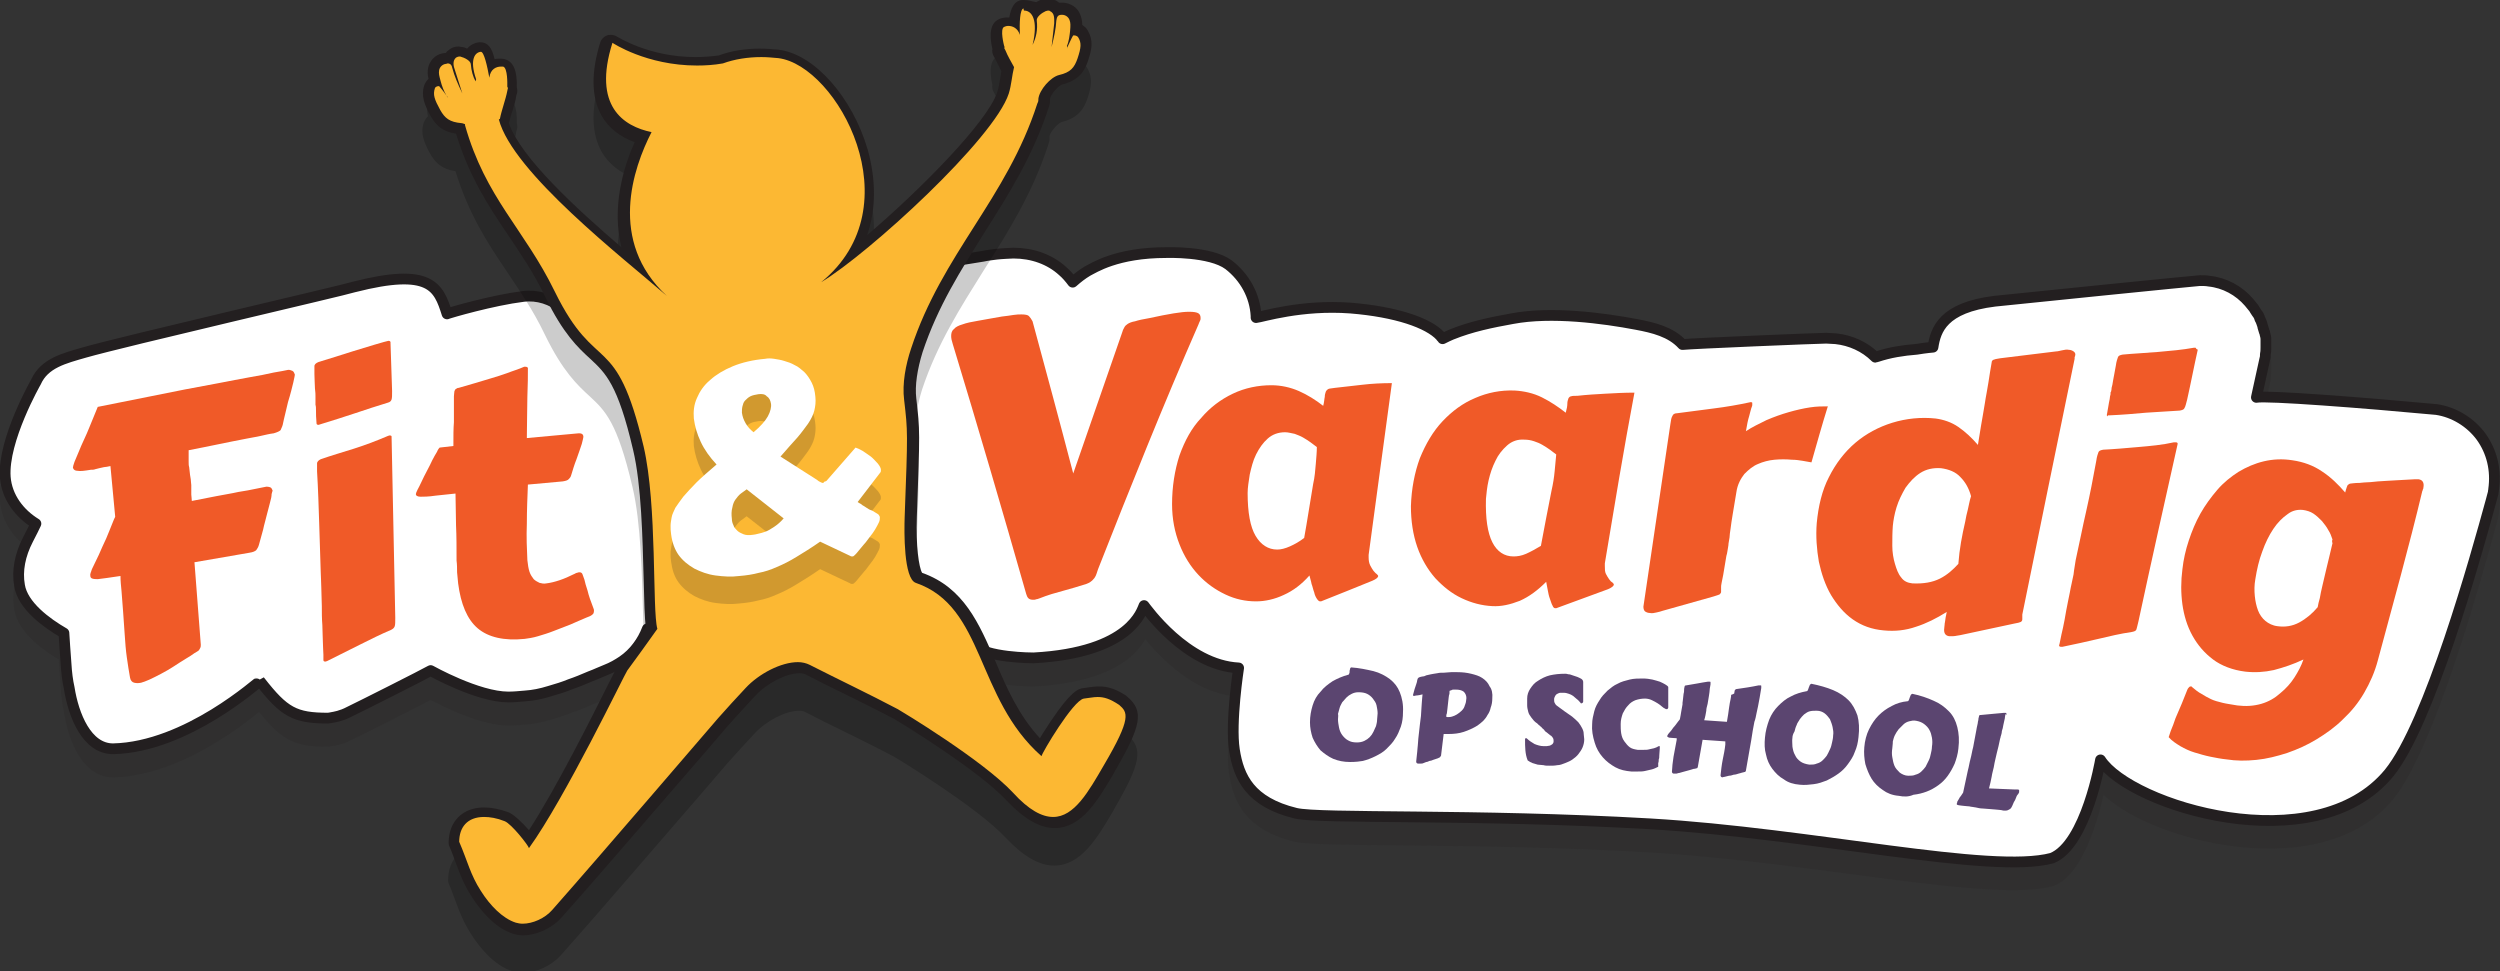
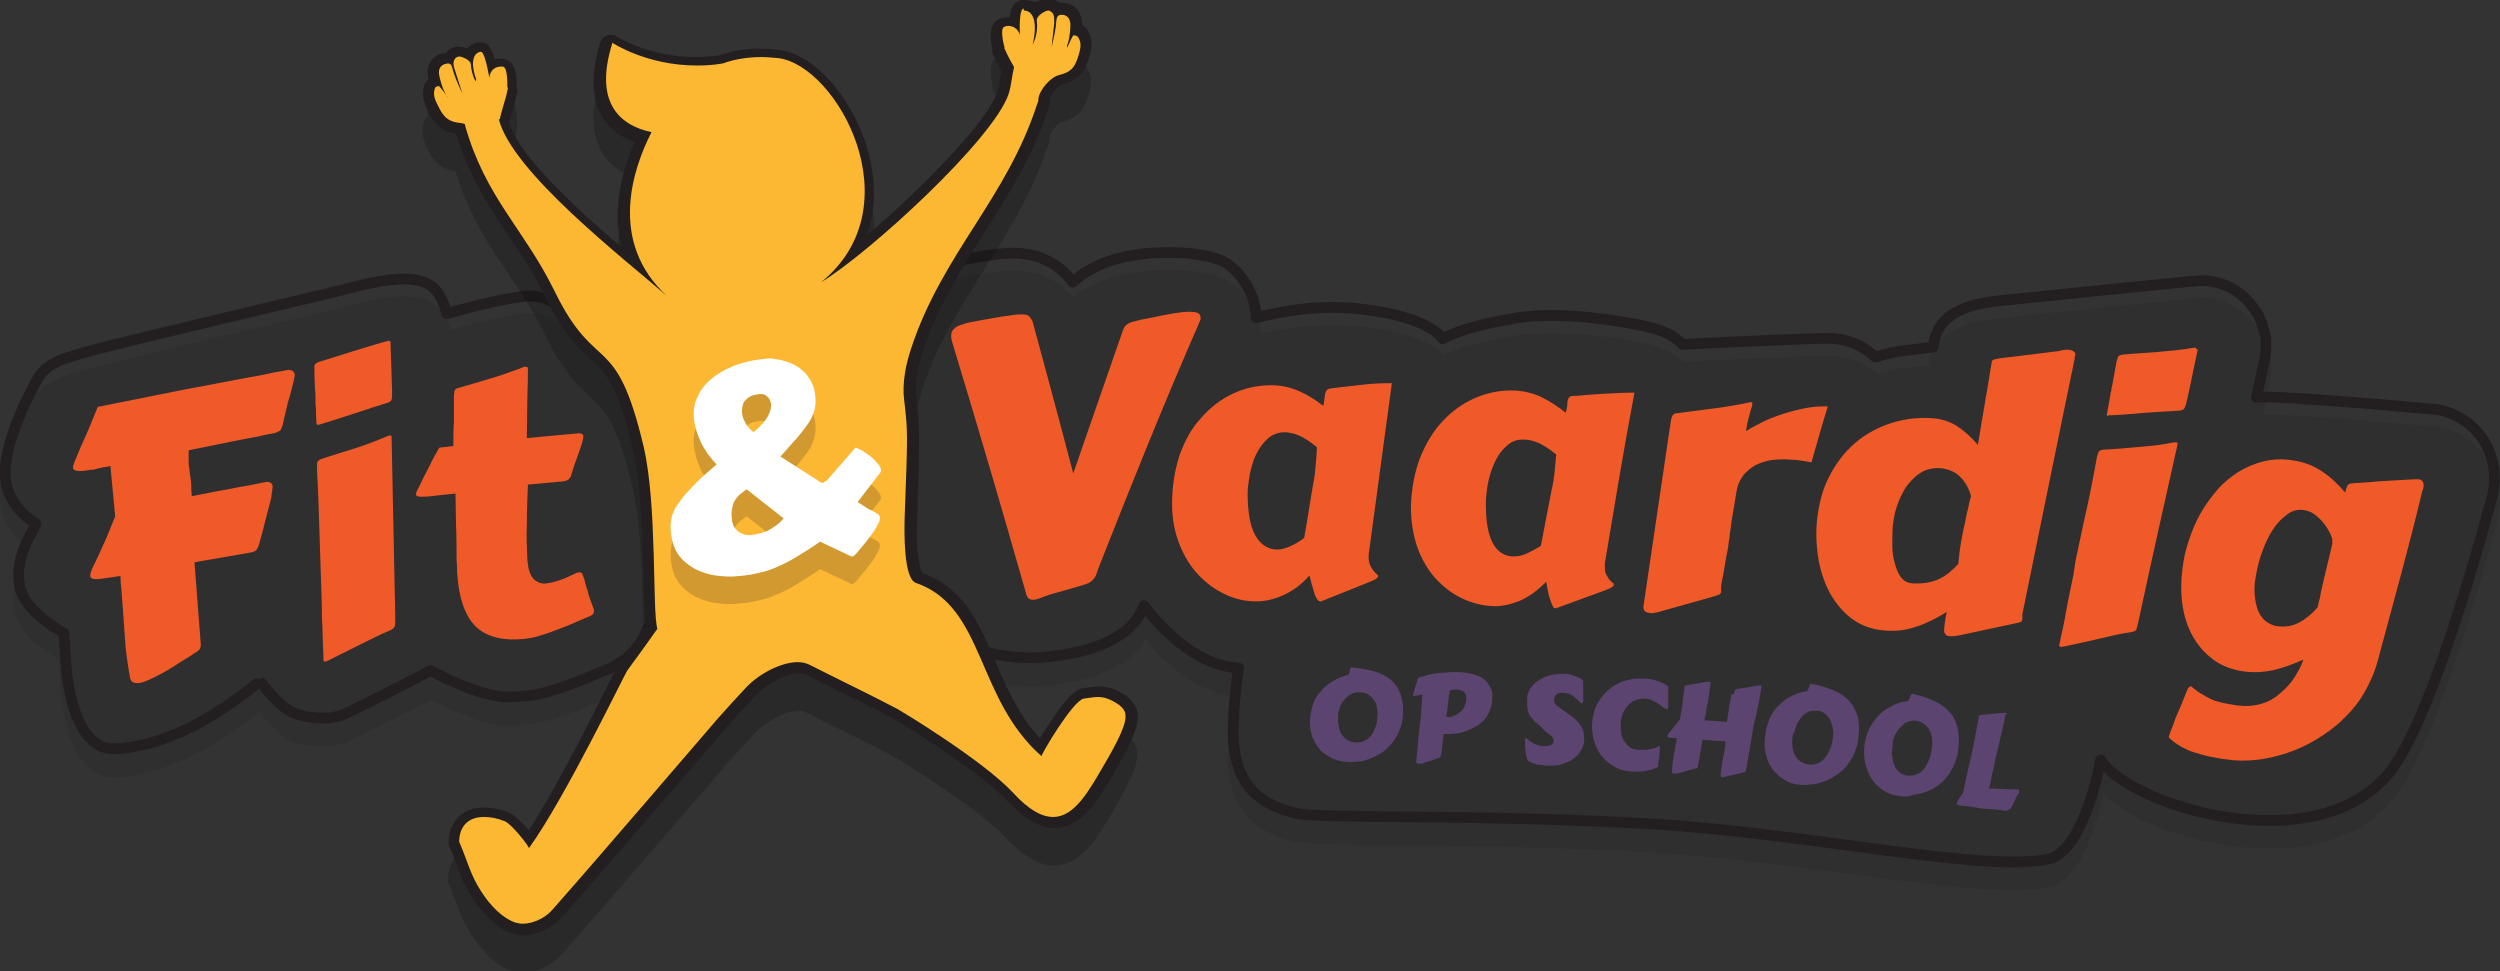
<svg xmlns="http://www.w3.org/2000/svg" version="1.1" id="Layer_1" x="0px" y="0px" viewBox="0 0 473.1 183.8" style="enable-background:new 0 0 473.1 183.8;" xml:space="preserve">
  <rect x="0" y="0" width="473.1" height="183.8" fill="#333333" stroke="none" />
  <style type="text/css">
	.st0{opacity:0.2;}
	.st1{fill:#231F20;}
	.st2{fill:none;stroke:#231F20;stroke-width:2.036;stroke-linecap:round;stroke-linejoin:round;stroke-miterlimit:10;}
	.st3{fill:#FFFFFF;}
	.st4{fill:#F05A28;}
	.st5{fill:#FCB833;}
	.st6{enable-background:new    ;}
	.st7{fill:#5B4570;}
</style>
  <g>
    <g>
      <g class="st0">
        <path class="st1" d="M388.3,166.7c6.5-2.6,9.2-18.6,9.2-18.6c5.6,8.7,40.6,19.5,54.6,2.5c7.6-9.3,16.4-40.9,19.3-51.5     c0.1-0.5,0.3-1,0.4-1.5c0-0.2,0.1-0.5,0.1-0.7c0.5-3.6-0.3-7.1-2.4-10c-2-2.7-5.1-4.6-8.4-5.1c-13.9-1.3-32.2-2.7-34.1-2.3     l1.6-7.3c0.1-0.3,0.1-0.6,0.1-0.9l0,0l0,0c0.1-0.4,0.1-0.9,0.1-1.3c0,0,0,0,0-0.1c0-0.4,0-0.8,0-1.2c0-0.1,0-0.1,0-0.2     c0-0.4-0.1-0.7-0.2-1.1c0-0.1,0-0.2-0.1-0.3c-0.1-0.3-0.2-0.7-0.3-1c0-0.1-0.1-0.3-0.1-0.4c-0.1-0.3-0.2-0.6-0.3-0.8     c-0.1-0.2-0.2-0.3-0.2-0.5c-0.1-0.2-0.2-0.5-0.4-0.7c-0.1-0.2-0.3-0.4-0.4-0.6c-0.1-0.2-0.2-0.3-0.3-0.5     c-0.3-0.4-0.6-0.7-0.9-1.1c-1.9-2.2-4.6-3.7-7.6-4c-0.5-0.1-1.1-0.1-1.7-0.1c-0.5,0-35.1,3.5-38.8,3.9     c-9.8,1.2-11.2,5.4-11.7,8.7c0,0-1.3,0.1-3.1,0.4c-2.6,0.2-5.1,0.6-7.5,1.4c-0.1,0-0.2,0.1-0.3,0.1c-2-2-4.7-3.2-7.5-3.5     c-0.6,0-1.2-0.1-1.8-0.1c-1.4,0-25.6,1-27.2,1.2c-2.2-2.4-5.5-3.2-8.7-3.8c-6.3-1.2-16.1-2.5-23.5-1.1c-3.9,0.7-7.8,1.5-11.5,3     c-0.5,0.2-1.1,0.5-1.7,0.8c-0.1-0.2-0.3-0.3-0.4-0.5c-2.3-2.5-8.4-4.6-17-5.3c-9.4-0.7-16.8,1.7-17.9,1.8c0-0.1,0-0.2,0-0.3     c-0.2-3.8-2.1-7.3-5.2-9.7c-3.5-2.6-11.8-2.3-11.8-2.3c-9.4,0-13.7,2.9-14.9,3.5c-1,0.6-1.9,1.3-2.8,2.1     c-0.6-0.8-1.2-1.5-1.9-2.1c-2.4-2.2-5.7-3.4-9.3-3.4c-0.2,0-2.4,0.1-3.2,0.2c-0.7,0.1-1.7,0.2-2.6,0.4c-1.7,0.3-3.3,0.5-4.8,0.8     c-1.8,0.3-3.2,0.7-4.6,1.1c-2.7,0.9-4.8,2.2-6.5,4c-0.1,0.1-0.1,0.2-0.2,0.2c-19.7,3-39.3,6.9-59,10.3c-1.5-5.1-6.3-9.5-11.9-8.8     c-5.7,0.7-14,3.1-14.4,3.3c-1.6-5.1-3.1-8.8-17.6-5.1C65.2,59.2,23.3,69,16,71.1c-3.8,1.1-7.6,2-9.2,5.6c0,0-6.3,11-5.8,18     c0.3,3.8,2.7,6.9,5.8,8.8c0,0-1.1,2.3-1.5,3c-1.5,2.9-2.1,5.9-1.6,8.7c0.6,3.8,5.1,7.1,8.4,9c0,0.4,0.3,4.4,0.4,5.8     c0.1,1.7,0.3,3.3,0.6,4.6c0.8,5.1,3.3,11.5,8.3,11.5c14-0.3,27.7-12.9,27.8-12.8c4.6,5.9,6.6,7,12.9,7c0.2,0,0.4-0.1,0.6-0.1     c0.6-0.1,1.9-0.3,3.4-1.1c2.3-1.1,14-7,15.4-7.8c0,0,8.9,5,14.7,5c1,0,2.1-0.1,3.2-0.2c1.5-0.1,3-0.4,4.6-0.9     c1.4-0.4,2.7-0.8,3.9-1.3c1.2-0.4,2.4-0.9,3.8-1.5c1.1-0.4,2.1-0.9,2.9-1.2c1.3-0.5,2.3-1.1,3.2-1.7c2.2-1.5,3.8-3.7,4.7-6.1     c20.2-2.3,39.7-2.9,59.9,0.9c0.5,0.8,1,1.5,1.7,2.1c2.4,2.5,11.3,2.5,11.5,2.5c18.6-1,20.5-9.1,20.9-9.9     c0.4,0.5,8,11.3,17.9,11.8c0,0-1.6,10.3-0.8,15.5s3,9.9,11.6,12c4.5,1.1,34,0.1,67,2C343,162.1,376.7,169.8,388.3,166.7z" />
        <path class="st2" d="M388.3,166.7c6.5-2.6,9.2-18.6,9.2-18.6c5.6,8.7,40.6,19.5,54.6,2.5c7.6-9.3,16.4-40.9,19.3-51.5     c0.1-0.5,0.3-1,0.4-1.5c0-0.2,0.1-0.5,0.1-0.7c0.5-3.6-0.3-7.1-2.4-10c-2-2.7-5.1-4.6-8.4-5.1c-13.9-1.3-32.2-2.7-34.1-2.3     l1.6-7.3c0.1-0.3,0.1-0.6,0.1-0.9l0,0l0,0c0.1-0.4,0.1-0.9,0.1-1.3c0,0,0,0,0-0.1c0-0.4,0-0.8,0-1.2c0-0.1,0-0.1,0-0.2     c0-0.4-0.1-0.7-0.2-1.1c0-0.1,0-0.2-0.1-0.3c-0.1-0.3-0.2-0.7-0.3-1c0-0.1-0.1-0.3-0.1-0.4c-0.1-0.3-0.2-0.6-0.3-0.8     c-0.1-0.2-0.2-0.3-0.2-0.5c-0.1-0.2-0.2-0.5-0.4-0.7c-0.1-0.2-0.3-0.4-0.4-0.6c-0.1-0.2-0.2-0.3-0.3-0.5     c-0.3-0.4-0.6-0.7-0.9-1.1c-1.9-2.2-4.6-3.7-7.6-4c-0.5-0.1-1.1-0.1-1.7-0.1c-0.5,0-35.1,3.5-38.8,3.9     c-9.8,1.2-11.2,5.4-11.7,8.7c0,0-1.3,0.1-3.1,0.4c-2.6,0.2-5.1,0.6-7.5,1.4c-0.1,0-0.2,0.1-0.3,0.1c-2-2-4.7-3.2-7.5-3.5     c-0.6,0-1.2-0.1-1.8-0.1c-1.4,0-25.6,1-27.2,1.2c-2.2-2.4-5.5-3.2-8.7-3.8c-6.3-1.2-16.1-2.5-23.5-1.1c-3.9,0.7-7.8,1.5-11.5,3     c-0.5,0.2-1.1,0.5-1.7,0.8c-0.1-0.2-0.3-0.3-0.4-0.5c-2.3-2.5-8.4-4.6-17-5.3c-9.4-0.7-16.8,1.7-17.9,1.8c0-0.1,0-0.2,0-0.3     c-0.2-3.8-2.1-7.3-5.2-9.7c-3.5-2.6-11.8-2.3-11.8-2.3c-9.4,0-13.7,2.9-14.9,3.5c-1,0.6-1.9,1.3-2.8,2.1     c-0.6-0.8-1.2-1.5-1.9-2.1c-2.4-2.2-5.7-3.4-9.3-3.4c-0.2,0-2.4,0.1-3.2,0.2c-0.7,0.1-1.7,0.2-2.6,0.4c-1.7,0.3-3.3,0.5-4.8,0.8     c-1.8,0.3-3.2,0.7-4.6,1.1c-2.7,0.9-4.8,2.2-6.5,4c-0.1,0.1-0.1,0.2-0.2,0.2c-19.7,3-39.3,6.9-59,10.3c-1.5-5.1-6.3-9.5-11.9-8.8     c-5.7,0.7-14,3.1-14.4,3.3c-1.6-5.1-3.1-8.8-17.6-5.1C65.2,59.2,23.3,69,16,71.1c-3.8,1.1-7.6,2-9.2,5.6c0,0-6.3,11-5.8,18     c0.3,3.8,2.7,6.9,5.8,8.8c0,0-1.1,2.3-1.5,3c-1.5,2.9-2.1,5.9-1.6,8.7c0.6,3.8,5.1,7.1,8.4,9c0,0.4,0.3,4.4,0.4,5.8     c0.1,1.7,0.3,3.3,0.6,4.6c0.8,5.1,3.3,11.5,8.3,11.5c14-0.3,27.7-12.9,27.8-12.8c4.6,5.9,6.6,7,12.9,7c0.2,0,0.4-0.1,0.6-0.1     c0.6-0.1,1.9-0.3,3.4-1.1c2.3-1.1,14-7,15.4-7.8c0,0,8.9,5,14.7,5c1,0,2.1-0.1,3.2-0.2c1.5-0.1,3-0.4,4.6-0.9     c1.4-0.4,2.7-0.8,3.9-1.3c1.2-0.4,2.4-0.9,3.8-1.5c1.1-0.4,2.1-0.9,2.9-1.2c1.3-0.5,2.3-1.1,3.2-1.7c2.2-1.5,3.8-3.7,4.7-6.1     c20.2-2.3,39.7-2.9,59.9,0.9c0.5,0.8,1,1.5,1.7,2.1c2.4,2.5,11.3,2.5,11.5,2.5c18.6-1,20.5-9.1,20.9-9.9     c0.4,0.5,8,11.3,17.9,11.8c0,0-1.6,10.3-0.8,15.5s3,9.9,11.6,12c4.5,1.1,34,0.1,67,2C343,162.1,376.7,169.8,388.3,166.7z" />
      </g>
      <g>
-         <path class="st3" d="M388.3,162.4c6.5-2.6,9.2-18.6,9.2-18.6c5.6,8.7,40.6,19.5,54.6,2.5c7.6-9.3,16.4-40.9,19.3-51.5     c0.1-0.5,0.3-1,0.4-1.5c0-0.2,0.1-0.5,0.1-0.7c0.5-3.6-0.3-7.1-2.4-10c-2-2.7-5.1-4.6-8.4-5.1c-13.9-1.3-32.2-2.7-34.1-2.3     l1.6-7.3c0.1-0.3,0.1-0.6,0.1-0.9l0,0l0,0c0.1-0.4,0.1-0.9,0.1-1.3c0,0,0,0,0-0.1c0-0.4,0-0.8,0-1.2c0-0.1,0-0.1,0-0.2     c0-0.4-0.1-0.7-0.2-1.1c0-0.1,0-0.2-0.1-0.3c-0.1-0.3-0.2-0.7-0.3-1c0-0.1-0.1-0.3-0.1-0.4c-0.1-0.3-0.2-0.6-0.3-0.8     c-0.1-0.2-0.2-0.3-0.2-0.5c-0.1-0.2-0.2-0.5-0.4-0.7c-0.1-0.2-0.3-0.4-0.4-0.6c-0.1-0.2-0.2-0.3-0.3-0.5     c-0.3-0.4-0.6-0.7-0.9-1.1c-1.9-2.2-4.6-3.7-7.6-4c-0.5-0.1-1.1-0.1-1.7-0.1c-0.5,0-35.1,3.5-38.8,3.9     c-9.8,1.2-11.2,5.4-11.7,8.7c0,0-1.3,0.1-3.1,0.4c-2.6,0.2-5.1,0.6-7.5,1.4c-0.1,0-0.2,0.1-0.3,0.1c-2-2-4.7-3.2-7.5-3.5     c-0.6,0-1.2-0.1-1.8-0.1c-1.4,0-25.6,1-27.2,1.2c-2.2-2.4-5.5-3.2-8.7-3.8c-6.3-1.2-16.1-2.5-23.5-1.1c-3.9,0.7-7.8,1.5-11.5,3     c-0.5,0.2-1.1,0.5-1.7,0.8c-0.1-0.2-0.3-0.3-0.4-0.5c-2.3-2.5-8.4-4.6-17-5.3c-9.4-0.7-16.8,1.7-17.9,1.8c0-0.1,0-0.2,0-0.3     c-0.2-3.8-2.1-7.3-5.2-9.7c-3.5-2.6-11.8-2.3-11.8-2.3c-9.4,0-13.7,2.9-14.9,3.5c-1,0.6-1.9,1.3-2.8,2.1     c-0.6-0.8-1.2-1.5-1.9-2.1c-2.4-2.2-5.7-3.4-9.3-3.4c-0.2,0-2.4,0.1-3.2,0.2c-0.7,0.1-1.7,0.2-2.6,0.4c-1.7,0.3-3.3,0.5-4.8,0.8     c-1.8,0.3-3.2,0.7-4.6,1.1c-2.7,0.9-4.8,2.2-6.5,4c-0.1,0.1-0.1,0.2-0.2,0.2c-19.7,3-39.3,6.9-59,10.3c-1.5-5.1-6.3-9.5-11.9-8.8     c-5.7,0.7-14,3.1-14.4,3.3c-1.6-5.1-3.1-8.8-17.6-5.1c-1.8,0.6-43.7,10.3-51,12.4c-3.8,1.1-7.6,2-9.2,5.6c0,0-6.3,11-5.8,18     c0.3,3.8,2.7,6.9,5.8,8.8c0,0-1.1,2.3-1.5,3c-1.5,2.9-2.1,5.9-1.6,8.7c0.6,3.8,5.1,7.1,8.4,9c0,0.4,0.3,4.4,0.4,5.8     c0.1,1.7,0.3,3.3,0.6,4.6c0.8,5.1,3.3,11.5,8.3,11.5c14-0.3,27.7-12.9,27.8-12.8c4.6,5.9,6.6,7,12.9,7c0.2,0,0.4-0.1,0.6-0.1     c0.6-0.1,1.9-0.3,3.4-1.1c2.3-1.1,14-7,15.4-7.8c0,0,8.9,5,14.7,5c1,0,2.1-0.1,3.2-0.2c1.5-0.1,3-0.4,4.6-0.9     c1.4-0.4,2.7-0.8,3.9-1.3c1.2-0.4,2.4-0.9,3.8-1.5c1.1-0.4,2.1-0.9,2.9-1.2c1.3-0.5,2.3-1.1,3.2-1.7c2.2-1.5,3.8-3.7,4.7-6.1     c20.2-2.3,39.7-2.9,59.9,0.9c0.5,0.8,1,1.5,1.7,2.1c2.4,2.5,11.3,2.5,11.5,2.5c18.6-1,20.5-9.1,20.9-9.9     c0.4,0.5,8,11.3,17.9,11.8c0,0-1.6,10.3-0.8,15.5s3,9.9,11.6,12c4.5,1.1,34,0.1,67,2C343,157.7,376.7,165.5,388.3,162.4z" />
        <path class="st2" d="M388.3,162.4c6.5-2.6,9.2-18.6,9.2-18.6c5.6,8.7,40.6,19.5,54.6,2.5c7.6-9.3,16.4-40.9,19.3-51.5     c0.1-0.5,0.3-1,0.4-1.5c0-0.2,0.1-0.5,0.1-0.7c0.5-3.6-0.3-7.1-2.4-10c-2-2.7-5.1-4.6-8.4-5.1c-13.9-1.3-32.2-2.7-34.1-2.3     l1.6-7.3c0.1-0.3,0.1-0.6,0.1-0.9l0,0l0,0c0.1-0.4,0.1-0.9,0.1-1.3c0,0,0,0,0-0.1c0-0.4,0-0.8,0-1.2c0-0.1,0-0.1,0-0.2     c0-0.4-0.1-0.7-0.2-1.1c0-0.1,0-0.2-0.1-0.3c-0.1-0.3-0.2-0.7-0.3-1c0-0.1-0.1-0.3-0.1-0.4c-0.1-0.3-0.2-0.6-0.3-0.8     c-0.1-0.2-0.2-0.3-0.2-0.5c-0.1-0.2-0.2-0.5-0.4-0.7c-0.1-0.2-0.3-0.4-0.4-0.6c-0.1-0.2-0.2-0.3-0.3-0.5     c-0.3-0.4-0.6-0.7-0.9-1.1c-1.9-2.2-4.6-3.7-7.6-4c-0.5-0.1-1.1-0.1-1.7-0.1c-0.5,0-35.1,3.5-38.8,3.9     c-9.8,1.2-11.2,5.4-11.7,8.7c0,0-1.3,0.1-3.1,0.4c-2.6,0.2-5.1,0.6-7.5,1.4c-0.1,0-0.2,0.1-0.3,0.1c-2-2-4.7-3.2-7.5-3.5     c-0.6,0-1.2-0.1-1.8-0.1c-1.4,0-25.6,1-27.2,1.2c-2.2-2.4-5.5-3.2-8.7-3.8c-6.3-1.2-16.1-2.5-23.5-1.1c-3.9,0.7-7.8,1.5-11.5,3     c-0.5,0.2-1.1,0.5-1.7,0.8c-0.1-0.2-0.3-0.3-0.4-0.5c-2.3-2.5-8.4-4.6-17-5.3c-9.4-0.7-16.8,1.7-17.9,1.8c0-0.1,0-0.2,0-0.3     c-0.2-3.8-2.1-7.3-5.2-9.7c-3.5-2.6-11.8-2.3-11.8-2.3c-9.4,0-13.7,2.9-14.9,3.5c-1,0.6-1.9,1.3-2.8,2.1     c-0.6-0.8-1.2-1.5-1.9-2.1c-2.4-2.2-5.7-3.4-9.3-3.4c-0.2,0-2.4,0.1-3.2,0.2c-0.7,0.1-1.7,0.2-2.6,0.4c-1.7,0.3-3.3,0.5-4.8,0.8     c-1.8,0.3-3.2,0.7-4.6,1.1c-2.7,0.9-4.8,2.2-6.5,4c-0.1,0.1-0.1,0.2-0.2,0.2c-19.7,3-39.3,6.9-59,10.3c-1.5-5.1-6.3-9.5-11.9-8.8     c-5.7,0.7-14,3.1-14.4,3.3c-1.6-5.1-3.1-8.8-17.6-5.1c-1.8,0.6-43.7,10.3-51,12.4c-3.8,1.1-7.6,2-9.2,5.6c0,0-6.3,11-5.8,18     c0.3,3.8,2.7,6.9,5.8,8.8c0,0-1.1,2.3-1.5,3c-1.5,2.9-2.1,5.9-1.6,8.7c0.6,3.8,5.1,7.1,8.4,9c0,0.4,0.3,4.4,0.4,5.8     c0.1,1.7,0.3,3.3,0.6,4.6c0.8,5.1,3.3,11.5,8.3,11.5c14-0.3,27.7-12.9,27.8-12.8c4.6,5.9,6.6,7,12.9,7c0.2,0,0.4-0.1,0.6-0.1     c0.6-0.1,1.9-0.3,3.4-1.1c2.3-1.1,14-7,15.4-7.8c0,0,8.9,5,14.7,5c1,0,2.1-0.1,3.2-0.2c1.5-0.1,3-0.4,4.6-0.9     c1.4-0.4,2.7-0.8,3.9-1.3c1.2-0.4,2.4-0.9,3.8-1.5c1.1-0.4,2.1-0.9,2.9-1.2c1.3-0.5,2.3-1.1,3.2-1.7c2.2-1.5,3.8-3.7,4.7-6.1     c20.2-2.3,39.7-2.9,59.9,0.9c0.5,0.8,1,1.5,1.7,2.1c2.4,2.5,11.3,2.5,11.5,2.5c18.6-1,20.5-9.1,20.9-9.9     c0.4,0.5,8,11.3,17.9,11.8c0,0-1.6,10.3-0.8,15.5s3,9.9,11.6,12c4.5,1.1,34,0.1,67,2C343,157.7,376.7,165.5,388.3,162.4z" />
      </g>
    </g>
    <g>
      <g>
        <g>
          <path class="st4" d="M207.8,107.7c-0.1,0.3-0.2,0.6-0.3,0.9s-0.2,0.5-0.4,0.8c-0.2,0.2-0.4,0.5-0.6,0.6      c-0.2,0.2-0.6,0.4-0.9,0.5c-1.5,0.5-3,0.9-4.4,1.3c-1.5,0.4-2.9,0.8-4.4,1.4c-0.3,0.1-0.5,0.2-0.7,0.2c-0.2,0.1-0.4,0.1-0.6,0.1      c-0.4,0-0.7-0.1-0.9-0.3c-0.2-0.2-0.3-0.5-0.4-0.8c-4.5-15.8-9.1-31.5-13.9-47.3c-0.2-0.6-0.3-1.1-0.3-1.5c0-0.5,0.1-1,0.5-1.3      c0.3-0.4,0.9-0.7,1.6-0.9c0.8-0.3,1.8-0.5,3-0.7s2.7-0.5,4.5-0.8c0.9-0.1,1.6-0.2,2.2-0.3c0.6-0.1,1.1-0.1,1.5-0.1      c0.7,0,1.2,0.1,1.4,0.3s0.5,0.6,0.7,1c2.6,9.6,5.2,19.2,7.7,28.8c3.1-8.9,6.2-17.9,9.3-26.8c0.1-0.4,0.3-0.7,0.4-0.9      c0.1-0.2,0.3-0.4,0.6-0.6c0.3-0.2,0.8-0.4,1.4-0.5c0.6-0.2,1.5-0.4,2.7-0.6c1.8-0.4,3.4-0.7,4.6-0.9c1.2-0.2,2.2-0.3,2.9-0.3      c0.9,0,1.5,0.1,1.8,0.3s0.4,0.5,0.4,0.9c0,0.2,0,0.3-0.1,0.5s-0.2,0.4-0.3,0.7C220.1,76.7,213.9,92.2,207.8,107.7z" />
          <path class="st4" d="M259,105c0,0.1,0,0.2,0,0.3c0,0.1,0,0.2,0,0.2c0,0.6,0.1,1.1,0.3,1.5c0.2,0.4,0.4,0.7,0.6,1      c0.2,0.2,0.4,0.5,0.6,0.6c0.2,0.2,0.3,0.3,0.3,0.4c0,0.3-0.4,0.6-1.1,0.9c-3.2,1.3-6.4,2.6-9.7,3.9c0,0-0.1,0-0.2,0      c-0.2,0-0.4-0.2-0.6-0.5c-0.2-0.3-0.4-0.7-0.5-1.2c-0.2-0.5-0.3-1.1-0.5-1.6c-0.1-0.6-0.3-1.1-0.4-1.6c-1.5,1.7-3.1,2.9-4.9,3.7      c-1.7,0.8-3.5,1.2-5.2,1.2c-2,0-3.9-0.4-5.8-1.3c-1.9-0.9-3.6-2.1-5.1-3.7s-2.7-3.5-3.6-5.8c-0.9-2.3-1.4-4.8-1.4-7.6      c0-3.3,0.5-6.4,1.4-9.2c1-2.8,2.3-5.2,4.1-7.1c1.7-2,3.7-3.5,6-4.6s4.8-1.6,7.3-1.6c1.8,0,3.6,0.4,5.2,1.1      c1.6,0.7,3.2,1.7,4.6,2.8c0.2-0.7,0.2-1.3,0.3-1.7c0-0.4,0.1-0.7,0.2-1c0.1-0.2,0.3-0.4,0.5-0.5s0.7-0.1,1.2-0.2      c1.8-0.2,3.5-0.4,5.3-0.6c1.7-0.2,3.6-0.3,5.5-0.3C261.9,83.3,260.5,94.1,259,105z M248.5,91.6c0.3-1.3,0.4-2.6,0.5-3.8      c0.1-1.2,0.2-2.3,0.2-3.2c-0.4-0.3-0.8-0.6-1.2-0.9s-0.9-0.6-1.4-0.9s-1.1-0.5-1.6-0.7c-0.6-0.1-1.2-0.3-1.8-0.3      c-1.3,0-2.4,0.4-3.3,1.2c-0.9,0.8-1.6,1.8-2.2,3c-0.6,1.2-0.9,2.5-1.2,3.8c-0.2,1.3-0.4,2.5-0.4,3.5c0,3.7,0.5,6.4,1.5,8.1      s2.4,2.6,4.1,2.6c0.7,0,1.5-0.2,2.4-0.6s1.8-0.9,2.7-1.6C247.4,98.5,247.9,95.1,248.5,91.6z" />
          <path class="st4" d="M303.7,106.6c0,0.1,0,0.2,0,0.3c0,0.1,0,0.2,0,0.2c0,0.6,0,1.1,0.2,1.5s0.4,0.7,0.6,1s0.4,0.5,0.6,0.6      c0.2,0.2,0.3,0.3,0.3,0.4c0,0.3-0.4,0.6-1.1,0.9c-3.3,1.2-6.5,2.4-9.8,3.6c0,0-0.1,0-0.2,0c-0.2,0-0.4-0.2-0.5-0.5      c-0.2-0.3-0.3-0.8-0.5-1.3s-0.3-1.1-0.4-1.6c-0.1-0.6-0.2-1.1-0.3-1.6c-1.6,1.6-3.2,2.8-5,3.6c-1.8,0.7-3.5,1.1-5.2,1      c-2-0.1-3.9-0.6-5.8-1.5s-3.5-2.2-5-3.8c-1.4-1.6-2.6-3.6-3.4-5.9s-1.2-4.9-1.2-7.7c0.1-3.3,0.7-6.4,1.7-9.1      c1.1-2.7,2.5-5.1,4.3-7s3.8-3.4,6.2-4.4c2.3-1,4.8-1.5,7.4-1.4c1.8,0.1,3.6,0.5,5.2,1.3s3.1,1.8,4.5,2.9      c0.2-0.7,0.3-1.3,0.3-1.7c0-0.4,0.1-0.7,0.2-1c0.1-0.2,0.3-0.4,0.5-0.4c0.2-0.1,0.7-0.1,1.2-0.1c1.8-0.2,3.5-0.3,5.3-0.4      s3.6-0.2,5.5-0.2C307.3,84.9,305.5,95.8,303.7,106.6z M293.6,92.9c0.3-1.3,0.5-2.6,0.6-3.7c0.1-1.2,0.2-2.2,0.3-3.2      c-0.4-0.3-0.8-0.6-1.2-0.9c-0.4-0.3-0.9-0.6-1.4-0.9s-1-0.5-1.6-0.7s-1.2-0.3-1.8-0.3c-1.3-0.1-2.4,0.3-3.3,1.1      c-0.9,0.8-1.7,1.8-2.2,2.9c-0.6,1.2-1,2.4-1.3,3.7c-0.3,1.3-0.4,2.5-0.5,3.5c-0.1,3.7,0.3,6.4,1.2,8.2c0.9,1.8,2.3,2.7,4,2.7      c0.7,0,1.5-0.1,2.4-0.5s1.8-0.9,2.8-1.5C292.3,99.7,292.9,96.3,293.6,92.9z" />
          <path class="st4" d="M342.8,87.5c-0.5-0.1-1.1-0.2-1.7-0.3c-0.6-0.1-1.3-0.2-2-0.2c-1.1-0.1-2.2-0.1-3.3,0      c-1.1,0.1-2.2,0.4-3.1,0.8c-1,0.4-1.8,1.1-2.6,1.9c-0.7,0.9-1.3,2-1.5,3.4c-0.3,1.7-0.5,3.1-0.7,4.2s-0.3,2-0.4,2.7      s-0.2,1.3-0.2,1.7c-0.1,0.4-0.1,0.8-0.2,1.2c0,0.1,0,0.3-0.1,0.8c-0.1,0.4-0.1,0.9-0.3,1.5c-0.1,0.6-0.2,1.2-0.3,1.8      c-0.1,0.6-0.2,1.3-0.3,1.8c-0.1,0.5-0.2,1-0.3,1.5c-0.1,0.4-0.1,0.7-0.1,0.8c0,0.2,0,0.3,0,0.5c0,0.1,0,0.3,0,0.4      c0,0.2-0.1,0.3-0.3,0.5c-0.2,0.1-0.6,0.2-1.2,0.4c-3.2,0.9-6.4,1.8-9.6,2.7c-0.3,0.1-0.6,0.2-1.1,0.3c-0.4,0.1-0.9,0.2-1.3,0.1      c-0.3,0-0.6-0.1-0.9-0.3c-0.2-0.2-0.3-0.5-0.3-0.9c1.7-11.5,3.4-23,5.1-34.5c0.1-0.8,0.2-1.3,0.4-1.6c0.1-0.3,0.4-0.5,0.9-0.5      c2.2-0.3,4.6-0.6,6.9-0.9c2.4-0.3,4.7-0.7,7-1.2c0.2,0,0.3,0.1,0.3,0.1c0,0.1,0,0.1,0,0.3c0,0.1,0,0.1,0,0.2s-0.1,0.3-0.2,0.6      c-0.1,0.3-0.2,0.8-0.4,1.5c-0.2,0.6-0.4,1.6-0.6,2.8c1.2-0.8,2.5-1.4,3.9-2.1c1.4-0.6,2.8-1.1,4.2-1.5c1.4-0.4,2.7-0.7,4-0.9      c1.3-0.2,2.4-0.2,3.4-0.2C344.8,80.4,343.8,84,342.8,87.5z" />
          <path class="st4" d="M382.7,116.3c0,0,0,0.1,0,0.2s0,0.1,0,0.2s0,0.2,0,0.3c0,0.1,0,0.1,0,0.2c0,0.2-0.1,0.4-0.3,0.5      c-0.2,0.1-0.6,0.2-1.2,0.3c-3.3,0.7-6.6,1.4-9.8,2.1c-0.3,0.1-0.6,0.1-1.1,0.2c-0.4,0.1-0.9,0.1-1.3,0.1c-0.3,0-0.6-0.1-0.8-0.3      c-0.2-0.2-0.3-0.5-0.3-0.9s0.1-0.7,0.1-1s0.1-0.5,0.1-0.7s0.1-0.5,0.1-0.7c0.1-0.3,0.1-0.6,0.2-1c-1.9,1.2-3.9,2.2-5.8,2.8      c-2,0.7-4,0.9-6.1,0.7c-2.3-0.2-4.2-0.9-5.9-2.1c-1.7-1.2-3-2.8-4.1-4.6c-1.1-1.9-1.8-4-2.3-6.3c-0.4-2.3-0.6-4.8-0.4-7.3      c0.3-3.2,1-6.2,2.3-8.7c1.3-2.6,3-4.8,5-6.5s4.4-3,7-3.8s5.4-1.1,8.2-0.8c1.5,0.2,3,0.7,4.3,1.6s2.5,2,3.7,3.4      c0.2-1.2,0.4-2.4,0.6-3.7c0.2-1.3,0.5-2.7,0.7-4.1s0.5-2.7,0.7-4.1c0.2-1.3,0.4-2.6,0.6-3.7c0-0.2,0.1-0.4,0.3-0.5      c0.2-0.1,0.6-0.2,1.3-0.3c3.5-0.4,7.1-0.9,10.6-1.3c0.3,0,0.6-0.1,1.1-0.2s0.9-0.2,1.3-0.1c0.3,0,0.6,0.1,0.9,0.3      c0.3,0.2,0.4,0.5,0.3,0.8c0,0,0,0.1-0.1,0.3c0,0.1,0,0.2,0,0.3C389.3,83.9,386,100.1,382.7,116.3z M371.9,98.7      c0.1-0.7,0.3-1.5,0.5-2.3s0.3-1.6,0.6-2.5c-0.4-1.5-1.1-2.7-2-3.6c-0.9-1-2.2-1.5-3.7-1.7c-1.5-0.1-2.8,0.2-3.9,0.9      c-1.1,0.7-2,1.7-2.8,2.8c-0.7,1.2-1.3,2.4-1.7,3.7c-0.4,1.3-0.6,2.5-0.7,3.5c-0.1,1.3-0.1,2.5-0.1,3.8c0,1.2,0.2,2.4,0.5,3.4      s0.6,1.9,1.2,2.6c0.5,0.7,1.2,1,2.1,1.1c2.1,0.1,3.8-0.2,5.2-0.9c1.4-0.7,2.5-1.7,3.5-2.8C370.8,103.9,371.3,101.3,371.9,98.7z" />
          <path class="st4" d="M392.8,106c0.7-3.1,1.3-6.3,2-9.3c0.7-3.1,1.3-6.2,1.9-9.5c0.1-0.8,0.3-1.3,0.4-1.6      c0.1-0.3,0.4-0.4,0.9-0.5c2.1-0.1,4.3-0.3,6.6-0.5c2.3-0.2,4.6-0.4,6.8-0.9c0.1,0,0.2,0,0.3,0c0.3,0,0.4,0.1,0.4,0.3      c-2.5,11.2-5,22.3-7.4,33.5c-0.2,0.8-0.3,1.3-0.4,1.6c-0.1,0.3-0.4,0.4-0.9,0.5c-2.1,0.3-4.2,0.8-6.3,1.3      c-2.1,0.5-4.4,1-6.8,1.5c-0.1,0-0.2,0-0.3,0c-0.3,0-0.4-0.2-0.3-0.4c0,0,0.1-0.3,0.2-0.9s0.3-1.4,0.5-2.3s0.4-2,0.6-3.2      s0.5-2.4,0.7-3.5c0.2-1.2,0.5-2.3,0.7-3.4C392.5,107.7,392.7,106.8,392.8,106z M398.7,78.5c0.2-1,0.3-1.8,0.4-2.3      s0.2-0.9,0.2-1.2c0.1-0.3,0.1-0.4,0.1-0.5s0-0.1,0-0.2c0,0,0-0.1,0.1-0.2c0-0.1,0.1-0.3,0.1-0.7c0.1-0.3,0.2-0.8,0.3-1.5      c0.1-0.6,0.3-1.5,0.5-2.7c0.1-0.8,0.3-1.3,0.4-1.6c0.1-0.3,0.4-0.4,0.9-0.5c2.1-0.2,4.4-0.3,6.7-0.5c2.3-0.2,4.6-0.4,6.8-0.8      c0.1,0,0.2,0,0.3,0c0.1,0.1,0.1,0.3,0.3,0.3l0.1,0.1c-0.7,3.1-1.3,6.3-2,9.4c-0.2,0.7-0.3,1.3-0.5,1.6c-0.1,0.3-0.4,0.4-0.9,0.5      c-2.1,0.1-4.3,0.3-6.4,0.4c-2.2,0.2-4.5,0.4-6.9,0.5c-0.1,0-0.2,0-0.3,0C398.8,78.9,398.7,78.8,398.7,78.5z" />
          <path class="st4" d="M450,124.9c-0.6,2.3-1.5,4.3-2.6,6.2c-1.1,1.9-2.4,3.5-4,5c-1.5,1.5-3.2,2.7-5,3.8s-3.6,1.9-5.6,2.6      c-1.9,0.6-3.8,1.1-5.8,1.3s-3.8,0.2-5.7-0.1c-1-0.1-2-0.3-3-0.5s-2-0.5-3-0.8s-1.8-0.7-2.7-1.2c-0.8-0.5-1.6-1-2.2-1.7l0,0      c0-0.1,0.2-0.5,0.4-1.2c0.3-0.7,0.6-1.5,0.9-2.4c0.4-0.9,0.8-1.9,1.2-2.8c0.4-1,0.7-1.8,1-2.5c0.1-0.3,0.3-0.5,0.4-0.6      s0.2-0.1,0.3-0.1c0.1,0,0.2,0,0.2,0.1c0.6,0.5,1.2,1,1.8,1.3c0.6,0.4,1.2,0.7,1.8,1c0.6,0.3,1.4,0.5,2.2,0.7      c0.8,0.2,1.7,0.3,2.8,0.5c1.6,0.2,3.1,0.1,4.5-0.3c1.4-0.4,2.6-1.1,3.6-2c1.1-0.9,2-1.9,2.7-3c0.7-1.1,1.3-2.2,1.7-3.4      c-1.9,0.9-3.7,1.5-5.6,2c-1.8,0.4-3.6,0.5-5.4,0.3c-2.4-0.3-4.5-1.1-6.1-2.3c-1.6-1.2-2.9-2.7-3.9-4.5s-1.6-3.8-1.9-5.9      c-0.3-2.2-0.3-4.4,0-6.7c0.2-1.8,0.6-3.6,1.2-5.4s1.3-3.5,2.2-5.1c0.9-1.6,2-3.1,3.2-4.5s2.6-2.5,4-3.4c1.5-0.9,3.1-1.6,4.8-2      c1.7-0.4,3.5-0.5,5.4-0.2c2.1,0.3,4,1,5.6,2.1c1.7,1.1,3.1,2.5,4.4,4c0.1-0.4,0.2-0.7,0.3-1c0.1-0.2,0.1-0.4,0.3-0.5      c0.1-0.1,0.3-0.2,0.5-0.2s0.6-0.1,1-0.1c0.3,0,0.8,0,1.5-0.1c0.7,0,1.6-0.1,2.6-0.2s2.1-0.1,3.3-0.2c1.2-0.1,2.4-0.1,3.6-0.2      c0.3,0,0.6,0,0.8,0c0.7,0.1,1.1,0.6,0.9,1.6c0,0.1,0,0.2-0.1,0.3c0,0.1,0,0.2-0.1,0.3C455.9,103.4,452.9,114.1,450,124.9z       M441.4,102.1c-0.2-0.6-0.4-1.2-0.8-1.8c-0.3-0.6-0.8-1.2-1.2-1.7c-0.5-0.5-1-1-1.6-1.4s-1.3-0.6-2-0.7c-1-0.1-2,0.1-2.9,0.8      c-1,0.7-1.9,1.6-2.7,2.8c-0.8,1.2-1.5,2.6-2.1,4.3c-0.6,1.6-1,3.3-1.3,5.2c-0.2,1.1-0.2,2.2-0.1,3.2s0.3,1.9,0.6,2.7      c0.3,0.8,0.8,1.5,1.4,2s1.4,0.9,2.3,1c1.4,0.2,2.8,0,4.1-0.7c1.3-0.7,2.5-1.7,3.5-2.9c0.1-0.5,0.2-1.1,0.4-1.7      c0.1-0.7,0.3-1.5,0.5-2.4s0.5-2.1,0.8-3.4s0.7-2.8,1.1-4.6C441.3,102.5,441.3,102.3,441.4,102.1z" />
        </g>
        <g>
-           <path class="st4" d="M51.4,93.5c0,0.4-0.1,0.9-0.3,1.6s-0.4,1.5-0.6,2.3c-0.2,0.9-0.5,1.8-0.7,2.8c-0.3,1-0.5,1.9-0.8,2.9      c-0.1,0.4-0.3,0.7-0.5,1c-0.2,0.2-0.6,0.4-1.3,0.5c-3.5,0.6-6.9,1.2-10.4,1.8c0.4,5.2,0.8,10.4,1.2,15.6c0,0.2,0,0.4-0.1,0.6      s-0.2,0.4-0.3,0.5s-0.3,0.2-0.8,0.5c-0.4,0.3-1,0.7-1.7,1.1s-1.4,0.9-2.2,1.4s-1.6,1-2.4,1.4s-1.5,0.8-2.2,1.1s-1.2,0.5-1.6,0.6      c-0.5,0.1-0.9,0.1-1.3,0s-0.7-0.4-0.8-1c-0.2-1.1-0.4-2.4-0.6-3.8s-0.3-2.8-0.4-4.3s-0.2-2.9-0.3-4.3c-0.1-1.4-0.2-2.7-0.3-3.9      c-0.1-1-0.2-2-0.2-2.9c-2,0.3-3.4,0.5-4.3,0.6c-0.9,0-1.4-0.1-1.4-0.6c-0.1-0.3,0.1-0.7,0.3-1.3c0.4-0.8,0.8-1.7,1.3-2.7      c0.5-1.1,0.9-2.1,1.4-3.1c0.4-1,0.8-1.9,1.1-2.7c0.3-0.8,0.5-1.2,0.6-1.4c-0.3-3.2-0.6-6.4-0.9-9.6c-0.5,0.1-0.9,0.2-1.2,0.2      c-0.3,0.1-0.6,0.1-0.9,0.2s-0.5,0.1-0.8,0.2c-0.2,0.1-0.5,0.1-0.8,0.1c-1.2,0.2-2,0.3-2.5,0.2c-0.5,0-0.8-0.2-0.9-0.6      c0-0.2,0.1-0.5,0.3-1.1c0.2-0.5,0.5-1.2,0.8-1.9c0.3-0.7,0.6-1.5,1-2.3s0.7-1.6,1-2.3c0.5-1.3,1.1-2.6,1.6-3.9      c5.5-1.1,11-2.2,16.5-3.3c2.1-0.4,4.3-0.8,6.4-1.2c2.1-0.4,4.1-0.8,5.8-1.1c1.8-0.3,3.3-0.6,4.6-0.9c1.3-0.2,2.2-0.4,2.7-0.5      c0,0,0.1,0,0.2,0c0.1,0,0.2,0,0.4,0.1c0.1,0,0.3,0.1,0.4,0.2c0.1,0.1,0.2,0.3,0.3,0.6c0,0.1-0.1,0.6-0.3,1.5      c-0.2,0.8-0.5,2.1-1,3.7c-0.3,1.4-0.7,2.8-1,4.3c-0.1,0.4-0.3,0.7-0.4,1c-0.2,0.2-0.6,0.4-1.3,0.6c-0.8,0.1-1.6,0.3-2.5,0.5      c-0.8,0.2-1.7,0.3-2.6,0.5c-3.7,0.7-7.3,1.5-11,2.2c0,0.9,0,1.6,0,2.1s0,0.8,0.1,1.1c0,0.3,0.1,0.6,0.1,0.9s0.1,0.7,0.2,1.4      c0,0.4,0.1,0.8,0.1,1.1c0,0.3,0,0.6,0,0.9s0,0.6,0,0.9s0.1,0.7,0.1,1.2c1.6-0.3,3.1-0.6,4.6-0.9s2.9-0.5,4.2-0.8      c1.3-0.2,2.4-0.4,3.3-0.6c0.9-0.2,1.6-0.3,2-0.4c0.2,0,0.4,0,0.7,0.1s0.4,0.4,0.5,0.7C51.5,93,51.5,93.2,51.4,93.5z" />
+           <path class="st4" d="M51.4,93.5c0,0.4-0.1,0.9-0.3,1.6s-0.4,1.5-0.6,2.3c-0.2,0.9-0.5,1.8-0.7,2.8c-0.3,1-0.5,1.9-0.8,2.9      c-0.1,0.4-0.3,0.7-0.5,1c-0.2,0.2-0.6,0.4-1.3,0.5c-3.5,0.6-6.9,1.2-10.4,1.8c0.4,5.2,0.8,10.4,1.2,15.6c0,0.2,0,0.4-0.1,0.6      s-0.2,0.4-0.3,0.5s-0.3,0.2-0.8,0.5c-0.4,0.3-1,0.7-1.7,1.1s-1.4,0.9-2.2,1.4s-1.6,1-2.4,1.4s-1.5,0.8-2.2,1.1s-1.2,0.5-1.6,0.6      c-0.5,0.1-0.9,0.1-1.3,0s-0.7-0.4-0.8-1c-0.2-1.1-0.4-2.4-0.6-3.8s-0.3-2.8-0.4-4.3s-0.2-2.9-0.3-4.3c-0.1-1.4-0.2-2.7-0.3-3.9      c-0.1-1-0.2-2-0.2-2.9c-2,0.3-3.4,0.5-4.3,0.6c-0.9,0-1.4-0.1-1.4-0.6c-0.1-0.3,0.1-0.7,0.3-1.3c0.4-0.8,0.8-1.7,1.3-2.7      c0.5-1.1,0.9-2.1,1.4-3.1c0.4-1,0.8-1.9,1.1-2.7c0.3-0.8,0.5-1.2,0.6-1.4c-0.3-3.2-0.6-6.4-0.9-9.6c-0.5,0.1-0.9,0.2-1.2,0.2      c-0.3,0.1-0.6,0.1-0.9,0.2s-0.5,0.1-0.8,0.2c-0.2,0.1-0.5,0.1-0.8,0.1c-1.2,0.2-2,0.3-2.5,0.2c-0.5,0-0.8-0.2-0.9-0.6      c0-0.2,0.1-0.5,0.3-1.1c0.2-0.5,0.5-1.2,0.8-1.9c0.3-0.7,0.6-1.5,1-2.3s0.7-1.6,1-2.3c0.5-1.3,1.1-2.6,1.6-3.9      c5.5-1.1,11-2.2,16.5-3.3c2.1-0.4,4.3-0.8,6.4-1.2c2.1-0.4,4.1-0.8,5.8-1.1c1.8-0.3,3.3-0.6,4.6-0.9c1.3-0.2,2.2-0.4,2.7-0.5      c0,0,0.1,0,0.2,0c0.1,0,0.2,0,0.4,0.1c0.1,0,0.3,0.1,0.4,0.2c0.1,0.1,0.2,0.3,0.3,0.6c0,0.1-0.1,0.6-0.3,1.5      c-0.2,0.8-0.5,2.1-1,3.7c-0.3,1.4-0.7,2.8-1,4.3c-0.1,0.4-0.3,0.7-0.4,1c-0.2,0.2-0.6,0.4-1.3,0.6c-0.8,0.1-1.6,0.3-2.5,0.5      c-0.8,0.2-1.7,0.3-2.6,0.5c-3.7,0.7-7.3,1.5-11,2.2c0,0.9,0,1.6,0,2.1s0,0.8,0.1,1.1c0,0.3,0.1,0.6,0.1,0.9s0.1,0.7,0.2,1.4      c0,0.4,0.1,0.8,0.1,1.1s0,0.6,0,0.9s0.1,0.7,0.1,1.2c1.6-0.3,3.1-0.6,4.6-0.9s2.9-0.5,4.2-0.8      c1.3-0.2,2.4-0.4,3.3-0.6c0.9-0.2,1.6-0.3,2-0.4c0.2,0,0.4,0,0.7,0.1s0.4,0.4,0.5,0.7C51.5,93,51.5,93.2,51.4,93.5z" />
          <path class="st4" d="M99.9,91.7c-0.1,2.5-0.2,4.9-0.2,7.4c-0.1,2.5,0,4.8,0.1,6.9c0.1,0.9,0.2,1.6,0.4,2.2      c0.2,0.6,0.5,1,0.8,1.4c0.3,0.3,0.7,0.5,1.1,0.7c0.4,0.1,0.8,0.2,1.3,0.1c0.8-0.1,1.6-0.3,2.5-0.6c0.9-0.3,1.8-0.7,2.6-1.1      c0.3-0.1,0.5-0.3,0.7-0.3c0.2-0.1,0.4-0.1,0.5-0.1c0.2,0,0.4,0.1,0.5,0.3c0.1,0.2,0.2,0.6,0.4,1.1c0.1,0.5,0.3,1.2,0.6,2.1      c0.2,0.9,0.6,2,1.1,3.3c0,0.1,0.1,0.2,0.1,0.3c0,0.1,0,0.2,0,0.2c0,0.3-0.1,0.6-0.3,0.7c-0.2,0.2-0.6,0.4-1.2,0.6      c-0.9,0.4-1.9,0.8-3,1.3c-1,0.4-2.1,0.8-3.1,1.2c-1,0.4-2,0.7-3,1s-1.8,0.4-2.5,0.5c-3.9,0.4-6.9-0.3-8.9-2s-3.2-4.6-3.7-8.5      c-0.1-0.7-0.1-1.4-0.2-2.1c0-0.7,0-1.5-0.1-2.2c0-2.4,0-4.6-0.1-6.7c0-2.1-0.1-4.1-0.1-6c-1.3,0.1-2.5,0.3-3.8,0.4      C81.1,94,80.1,94,79.6,94c-0.6,0-0.9-0.2-0.9-0.5c0-0.1,0.1-0.4,0.3-0.8c0.2-0.4,0.5-0.9,0.8-1.6c0.3-0.6,0.6-1.3,1-2      s0.7-1.4,1-2s0.6-1.1,0.9-1.6c0.2-0.5,0.4-0.7,0.5-0.8c0.9-0.1,1.7-0.2,2.6-0.3c0-1.8,0-3.3,0.1-4.5c0-1.2,0-2.2,0-3      s0-1.4,0-1.9c0-0.4,0.1-0.8,0.1-1c0.1-0.2,0.2-0.4,0.3-0.4c0.1-0.1,0.3-0.2,0.5-0.2c1.1-0.3,2.1-0.6,3.1-0.9s2-0.6,3-0.9      s2-0.6,3.1-1c1-0.4,2.1-0.7,3.2-1.2c0.1,0,0.1,0,0.1,0h0.1c0.3,0,0.4,0.1,0.5,0.2c0,0,0,0,0,0.1c0,1.3,0,3.1-0.1,5.4      c0,2.3-0.1,4.9-0.1,7.8c3.3-0.3,6.5-0.6,9.8-0.9c0.2,0,0.4,0,0.6,0.1s0.3,0.3,0.3,0.6c0,0.1-0.1,0.5-0.3,1.3      c-0.2,0.7-0.6,1.7-1,2.9c-0.4,1-0.7,2-1,3c-0.1,0.4-0.3,0.6-0.5,0.8c-0.2,0.2-0.5,0.3-1.1,0.4C104.4,91.3,102.1,91.5,99.9,91.7z      " />
          <path class="st4" d="M60.7,108.4c-0.1-3.2-0.2-6.4-0.3-9.5s-0.2-6.4-0.4-9.7c0-0.8,0-1.3,0-1.6c0.1-0.3,0.3-0.5,0.7-0.7      c2-0.7,4.1-1.3,6.3-2s4.3-1.5,6.4-2.4c0.1,0,0.2-0.1,0.3-0.1c0.3,0,0.4,0.1,0.4,0.2c0.2,11.4,0.5,22.9,0.7,34.3      c0,0.8,0,1.3-0.1,1.6c-0.1,0.3-0.3,0.5-0.7,0.7c-1.9,0.8-3.9,1.8-5.9,2.8s-4,2-6.2,3.1c-0.1,0-0.2,0.1-0.3,0.1      c-0.3,0-0.4-0.1-0.4-0.3c0,0,0-0.3,0-1c0-0.6-0.1-1.4-0.1-2.4s-0.1-2-0.1-3.2c-0.1-1.2-0.1-2.4-0.1-3.6s-0.1-2.3-0.1-3.5      C60.8,110.1,60.7,109.1,60.7,108.4z M73.9,64.9c0.1,3.2,0.2,5.9,0.3,9.1c0,0.8,0,1.3-0.1,1.6c-0.1,0.3-0.3,0.5-0.7,0.6      c-2,0.6-4.1,1.3-6.2,2s-4.3,1.4-6.6,2.1c-0.1,0-0.2,0.1-0.3,0.1c-0.3,0-0.4-0.1-0.4-0.3c-0.1-1-0.1-1.8-0.1-2.3s0-0.9-0.1-1.2      c0-0.3,0-0.4,0-0.5s0-0.1,0-0.2c0,0,0-0.1,0-0.2s0-0.3,0-0.7c0-0.3,0-0.8-0.1-1.5c0-0.7-0.1-1.6-0.1-2.7c0-0.8,0-1.3,0-1.6      c0.1-0.3,0.3-0.5,0.8-0.7c2-0.6,4.2-1.3,6.4-2c2.2-0.7,6.6-2,6.8-2C74,64.5,73.9,64.9,73.9,64.9z" />
        </g>
      </g>
    </g>
    <g>
      <g class="st0">
        <path d="M98.8,182.8c-0.6,0-1.1-0.1-1.6-0.2c-2.5-0.8-5.1-3.1-7.2-6.4c-1.4-2.2-2.1-4.1-3-6.3c-0.4-1-0.7-2-1.2-3.1     c-0.1-0.1-0.1-0.3-0.1-0.4c0-3.5,2.2-5.7,5.7-5.7c1.2,0,2.7,0.3,4.2,0.8c1.1,0.4,3.1,2.5,4.3,4.2c5.3-7.8,12.7-22.6,16-29     c1.3-2.6,1.6-3.1,1.7-3.3l5.4-7.5c-0.3-1.7-0.4-5.1-0.5-9.5c-0.2-7.5-0.4-17.7-2-24.5c-3-12.7-5.4-14.9-8.4-17.7     c-2.3-2.1-4.9-4.5-8.3-11.4c-2.2-4.6-4.7-8.3-7.1-11.9c-3.8-5.7-7.4-11.1-9.9-19.4c-2.7-0.2-3.8-1.3-4.8-3.1     c-1.2-2.1-1.6-3.3-1.1-4.9c0.2-0.5,0.6-0.8,1-1c-0.3-1-0.4-1.5-0.2-2.3c0.2-1,0.9-1.8,1.9-2c0.2-0.1,0.4-0.1,0.7-0.1     c0.1,0,0.3,0,0.4,0c0.1-0.3,0.4-0.6,0.7-0.9c0.3-0.3,0.8-0.4,1.2-0.4c0.1,0,0.3,0,0.4,0c0.4,0.1,1,0.3,1.6,0.6     c0.1-0.1,0.1-0.2,0.2-0.3c0.4-0.7,1.1-1.1,1.9-1.2h0.1c0.7,0,1.4,0.3,2.1,3.3c0.5-0.3,1.1-0.5,1.7-0.5c0.2,0,0.5,0,0.7,0.1     c1.1,0.3,1.6,1.8,1.5,4.4v0.1c0.1,0.3,0.2,0.6,0,1c0,0,0,0.1-0.1,0.2c-0.2,0.8-0.5,1.8-0.7,2.7c-0.3,0.9-0.5,1.8-0.7,2.6v0.1     C97.8,37.5,111,49,120,56.7c-4.1-9-0.8-18.6,1.6-23.8c-3.1-0.9-5.3-2.5-6.7-4.8c-1.9-3.2-2-7.6-0.2-13.1c0.1-0.3,0.3-0.5,0.6-0.7     c0.1,0,0.2-0.1,0.3-0.1c0.2,0,0.4,0.1,0.6,0.2c0.1,0,6.3,4.1,15.5,4.1c1.6,0,3.1-0.1,4.7-0.3c2.4-0.8,4.9-1.3,7.6-1.3     c1.1,0,2.2,0.1,3.3,0.2c6.3,0.8,13.3,8.7,16.1,18.2c2.1,7.1,1.4,13.9-1.8,19.4c10.6-8.5,26-23.5,28.2-30.1c0.3-0.9,0.5-1.9,0.6-3     c0.1-0.5,0.2-1,0.3-1.5l-0.1-0.3c-0.5-0.9-1-1.8-1.3-2.5c0-0.1-0.1-0.2-0.1-0.2c-0.3-0.4-0.3-0.7-0.2-1V16     c-0.5-1.8-0.7-4,0.6-4.6c0.4-0.2,0.8-0.2,1.2-0.2s0.8,0.1,1.2,0.2c0.1-2.8,0.7-3.5,1.6-3.5c0.1,0,0.1,0,0.2,0     c0.8,0,1.6,0.4,2.1,1L196,9c0.5-0.5,1.1-0.8,1.5-0.9C197.7,8,198,8,198.3,8s0.6,0.1,0.9,0.2c0.4,0.2,0.7,0.4,0.9,0.7     c0.3-0.1,0.6-0.2,0.9-0.2c0.1,0,0.1,0,0.2,0c1,0.1,1.9,0.7,2.3,1.6c0.3,0.7,0.3,1.3,0.2,2.3c0.5,0.1,1,0.4,1.2,0.8     c0.9,1.5,0.7,2.7,0,4.9c-0.6,1.9-1.5,3.1-4.2,3.8c-1.1,0.3-3,2.3-3.1,3.6v0.2c0,0.1,0,0.1,0,0.2c0,0.3-0.1,0.5-0.2,0.8     c-3,9.2-7.6,16.5-12.1,23.6c-4.4,6.9-8.9,14-11.8,22.8c-1.1,3.3-1.6,6.7-1.3,9.2c0.7,6.1,0.7,6.1,0.1,22.3     c-0.3,7.1,0.7,11.2,1.5,11.5c7.6,2.6,10.5,9.2,13.5,16.3c2.4,5.5,4.8,11.1,9.6,15.8c1.7-3.3,6.1-9.9,8.2-10.2l0.7-0.1     c0.8-0.1,1.4-0.2,2.1-0.2c1.5,0,2.9,0.5,4.6,1.6l0.1,0.1c2.4,2.1,2.3,4.1-2.6,12.7l-0.2,0.4c-3,5.1-5.8,9.9-10.3,9.9l0,0     c-2.6,0-5.3-1.6-8.4-4.9c-5.6-6-20.4-15-21.5-15.6c-3.2-1.7-6.5-3.3-9.7-4.9c-2.3-1.2-4.7-2.3-7-3.5c-0.5-0.2-1.1-0.4-1.7-0.4     c-2.8,0-6.7,2-9.2,4.6c-1.7,1.8-3.4,3.7-5.2,5.7c-0.2,0.2-1.5,1.8-3.6,4.2c-6.6,7.7-20.4,23.7-27.8,32.1     C103.7,181.6,101.1,182.8,98.8,182.8z" />
        <path d="M193.8,8.8c1.2,0,2.6,1.2,1.8,5.6c-0.1,0.3-0.1,0.6-0.2,0.9c0.7-1.4,1-2.9,0.8-4.6c-0.1-0.7,1-1.5,1.7-1.8     c0.1,0,0.3-0.1,0.4-0.1c0.2,0,0.3,0,0.4,0.1c0.9,0.4,0.8,1.4,0.8,2.3c-0.2,1.5-0.3,3-0.5,4.5c0.5-2,0.8-3.4,0.9-5     c0.1-0.6,0.2-1.1,1-1.1h0.1c0.6,0,1.2,0.4,1.4,1c0.2,0.5,0.2,1,0.1,2.1c-0.1,0.8-0.2,1.9-0.6,2.8c-0.1,0.2-0.1,0.3-0.2,0.5     c0.1-0.1,0.1-0.3,0.2-0.5c0.5-1.1,0.9-1.9,1-2c0,0,0.1,0,0.2,0c0.2,0,0.5,0.1,0.7,0.3c0.7,1.1,0.6,2-0.1,4.1     c-0.6,1.7-1.3,2.6-3.5,3.1c-1.6,0.4-3.7,2.8-3.9,4.5v0.1v0.1l0,0c0,0.3-0.1,0.5-0.2,0.7c-5.8,18-18,28.4-23.9,46.4     c-1,3-1.7,6.6-1.3,9.7c0.7,6,0.7,6,0.1,22.1c-0.1,2.8-0.2,11.7,2.1,12.5c13.1,4.5,11.3,21.8,23.8,32.8c0-0.5,6-10.6,8-10.9     c1-0.1,1.8-0.3,2.6-0.3c1.2,0,2.3,0.3,4.1,1.5c1.6,1.4,2.4,2.4-2.9,11.4c-2.9,5-5.6,9.8-9.6,9.8c-2.1,0-4.6-1.3-7.6-4.6     c-5.8-6.2-21.1-15.4-21.8-15.8c-5.5-2.9-11.2-5.6-16.7-8.4c-0.6-0.3-1.4-0.5-2.2-0.5c-3.2,0-7.4,2.2-9.9,4.9     c-1.8,1.9-3.5,3.8-5.2,5.7c-0.8,0.9-21.6,25.2-31.4,36.3c-1.4,1.6-3.7,2.6-5.6,2.6c-0.5,0-0.9-0.1-1.3-0.2     c-2.5-0.8-4.9-3.3-6.6-6c-2-3.1-2.5-5.6-4.1-9.3c0-2.7,1.5-4.7,4.7-4.7c1.1,0,2.4,0.2,3.9,0.8c1.3,0.5,4.5,4.6,4.6,5.1     c6.8-9.4,18.1-32.9,18.6-33.6c1.9-2.6,3.8-5.2,5.7-7.9c-1-3.5,0-23.3-2.6-34.5c-5.3-22.3-8.9-13.2-16.8-29.3     c-5.8-11.9-13.1-17.7-17-31.5c0-0.1,0-0.1,0-0.2c-0.3-0.1-0.5-0.2-0.7-0.2c-2.2-0.2-3.1-0.9-4-2.5c-1.1-2-1.4-2.9-1-4.1     c0.1-0.3,0.5-0.4,0.7-0.4h0.1c0.1,0.1,0.7,0.8,1.4,1.8c0.1,0.2,0.2,0.3,0.3,0.4c-0.1-0.2-0.2-0.3-0.3-0.4     c-0.5-0.8-0.9-1.9-1.1-2.7c-0.3-1.1-0.4-1.5-0.3-2.1s0.6-1.1,1.2-1.2c0.2,0,0.3-0.1,0.4-0.1c0.6,0,0.8,0.4,0.9,0.9     c0.4,1.5,1,2.9,1.9,4.8c-0.5-1.5-0.9-2.9-1.4-4.4c-0.3-0.8-0.5-1.8,0.2-2.4c0.2-0.1,0.4-0.2,0.6-0.2c0.1,0,0.1,0,0.2,0     c0.8,0.2,2,0.8,2,1.5c0.1,1.2,0.4,2.3,0.9,3.2c0-0.1,0.1-0.3,0.1-0.4c-1.3-3.8-0.2-5.1,0.9-5.2l0,0c0.6,0,1.2,2.7,1.6,4.9     c0.2-1.7,1.4-2.1,2.2-2.1c0.2,0,0.3,0,0.4,0c0.9,0.2,0.8,3.5,0.8,3.5c0,0.1,0,0.2,0,0.3c0.2,0.4,0.1,0.2,0,0.8     c-0.3,1.6-1.1,3.7-1.4,5.3l0,0c-0.1,0-0.1,0.1-0.2,0.1c2.6,10,23.5,26.2,31.8,33.4c0.2,0.2,0.5,0.4,0.7,0.6     c-0.2-0.2-0.5-0.4-0.7-0.6c-11.2-10.3-6.4-24.2-2.9-31c-5.3-1.1-11.2-4.9-7.4-16.9c0,0,6.4,4.3,16,4.3c1.6,0,3.2-0.1,4.9-0.4     c2.2-0.8,4.7-1.2,7.3-1.2c1,0,2.1,0.1,3.2,0.2c11.1,1.4,25.8,28,8.1,42.4c9.1-5.5,32.7-27.1,35.5-35.7c0.5-1.6,0.6-3.4,1-5     c-0.6-1.1-1.2-2.1-1.6-3.1c-0.2-0.5-0.3-0.3-0.2-0.7c0-0.1-0.1-0.2-0.1-0.3c0,0-0.8-3.1,0-3.5c0.2-0.1,0.5-0.2,0.8-0.2     c0.8,0,1.8,0.4,2.2,1.7c-0.1-2.2,0-4.9,0.7-5C193.7,8.8,193.8,8.8,193.8,8.8 M193.8,6.8L193.8,6.8c-0.1,0-0.2,0-0.3,0     c-1.6,0.1-2.2,1.6-2.5,3.3c-0.1,0-0.2,0-0.3,0c-0.6,0-1.2,0.1-1.6,0.3c-1.6,0.7-2,2.6-1.3,5.7c-0.1,0.4,0,1,0.4,1.6     c0.4,0.8,0.9,1.7,1.3,2.6c-0.1,0.4-0.1,0.8-0.2,1.2c-0.2,1-0.3,2-0.6,2.8c-1.9,5.6-14.3,18.2-24.6,27c1.7-4.9,1.7-10.5,0.1-16.2     c-2.9-9.9-10.1-18.1-16.9-18.9c-1.2-0.1-2.3-0.2-3.5-0.2c-2.7,0-5.4,0.4-7.8,1.3c-1.5,0.2-3,0.3-4.4,0.3     c-8.9,0-14.8-3.9-14.9-3.9c-0.3-0.2-0.7-0.3-1.1-0.3c-0.2,0-0.5,0-0.7,0.1c-0.6,0.2-1.1,0.7-1.3,1.3c-1.8,5.8-1.7,10.5,0.3,14     c1.3,2.2,3.4,3.9,6.2,4.9c-2.1,4.7-4.4,12.3-2.5,19.9c-8.5-7.3-19.1-17-21.3-23.5c0.2-0.7,0.4-1.6,0.7-2.4c0.3-1,0.6-1.9,0.7-2.8     c0.3-0.7,0.2-1.2,0.1-1.6c0.1-3.2-0.7-4.9-2.3-5.3c-0.3-0.1-0.6-0.1-0.9-0.1s-0.7,0-1,0.1c-0.6-1.9-1.4-2.9-2.8-2.9l0,0     c-0.1,0-0.2,0-0.2,0c-0.9,0.1-1.7,0.5-2.3,1.2c-0.4-0.2-0.7-0.3-1-0.3c-0.2,0-0.4-0.1-0.6-0.1c-0.7,0-1.3,0.2-1.8,0.6     c-0.3,0.2-0.5,0.4-0.6,0.6c-0.2,0-0.5,0.1-0.7,0.1c-1.4,0.3-2.4,1.4-2.7,2.8c-0.1,0.7-0.1,1.3,0.1,2c-0.3,0.3-0.6,0.7-0.8,1.2     c-0.7,2.1,0.1,3.8,1.1,5.7c1,1.8,2.2,3.1,4.9,3.5c2.5,8.1,6,13.5,9.8,19.1c2.4,3.6,4.9,7.2,7.1,11.8c3.4,7,6.2,9.6,8.5,11.7     c2.9,2.7,5.2,4.8,8.1,17.2c1.6,6.7,1.8,16.9,2,24.3c0.1,4.6,0.2,7.5,0.4,9.3l-0.1,0.1l-5.1,7c-0.2,0.3-0.3,0.6-1.8,3.5     c-3.1,6.2-9.9,19.8-15.1,27.8c-1.3-1.5-2.9-3-3.9-3.4c-1.7-0.6-3.2-0.9-4.6-0.9c-4,0-6.7,2.6-6.7,6.7c0,0.3,0.1,0.6,0.2,0.8     c0.5,1.1,0.8,2.1,1.2,3.1c0.8,2.2,1.6,4.2,3.1,6.5c1.3,2,4.1,5.7,7.7,6.8c0.6,0.2,1.2,0.3,1.9,0.3c2.5,0,5.4-1.3,7.2-3.3     c7.5-8.4,21.2-24.4,27.9-32.1c2-2.3,3.4-4,3.6-4.2c1.8-2,3.5-3.9,5.2-5.7c2.2-2.4,5.9-4.3,8.4-4.3c0.5,0,1,0.1,1.3,0.3     c2.3,1.2,4.7,2.4,7,3.5c3.2,1.6,6.5,3.2,9.7,4.9c1.2,0.7,15.8,9.6,21.2,15.4c3.3,3.5,6.3,5.2,9.1,5.2c5.1,0,8.2-5.3,11.2-10.4     l0.2-0.4c5-8.6,5.5-11.3,2.4-14c-0.1-0.1-0.2-0.1-0.2-0.2c-2-1.3-3.5-1.8-5.2-1.8c-0.7,0-1.5,0.1-2.2,0.2c-0.2,0-0.4,0.1-0.7,0.1     c-1.1,0.1-2.5,0.7-6.2,6.2c-0.9,1.4-1.6,2.4-2.1,3.3c-4-4.3-6.3-9.5-8.4-14.5c-3.1-7.2-6-14-13.9-16.8c-0.6-1-1.2-5.1-1-10.6     c0.6-16.3,0.6-16.3-0.1-22.4c-0.3-2.4,0.2-5.6,1.2-8.8c2.9-8.7,7.2-15.4,11.7-22.6c4.5-7.1,9.2-14.5,12.2-23.8     c0.1-0.3,0.2-0.6,0.2-0.9c0-0.1,0-0.1,0-0.2v-0.1c0-0.1,0-0.1,0-0.2c0,0,0,0,0-0.1c0.1-0.8,1.6-2.5,2.3-2.7     c3.1-0.8,4.2-2.4,4.9-4.5s1.1-3.8-0.1-5.8c-0.2-0.4-0.6-0.7-1-1c0-0.7-0.1-1.3-0.4-2c-0.5-1.3-1.8-2.1-3.2-2.2     c-0.1,0-0.2,0-0.3,0s-0.3,0-0.5,0c-0.2-0.2-0.5-0.4-0.8-0.5c-0.4-0.2-0.9-0.3-1.3-0.3c-0.4,0-0.8,0.1-1.1,0.2     c-0.4,0.1-0.7,0.3-1.1,0.5C195.4,7.1,194.6,6.8,193.8,6.8L193.8,6.8z" />
      </g>
      <g>
        <path class="st5" d="M98.8,176c-0.6,0-1.1-0.1-1.6-0.2c-2.5-0.8-5.1-3.1-7.2-6.4c-1.4-2.2-2.1-4.1-3-6.3c-0.4-1-0.7-2-1.2-3.1     c-0.1-0.1-0.1-0.3-0.1-0.4c0-3.5,2.2-5.7,5.7-5.7c1.2,0,2.7,0.3,4.2,0.8c1.1,0.4,3.1,2.5,4.3,4.2c5.3-7.8,12.7-22.6,16-29     c1.3-2.6,1.6-3.1,1.7-3.3l5.4-7.5c-0.3-1.7-0.4-5.1-0.5-9.5c-0.2-7.5-0.4-17.7-2-24.5c-3-12.7-5.4-14.9-8.4-17.7     c-2.3-2.1-4.9-4.5-8.3-11.4c-2.2-4.6-4.7-8.3-7.1-11.9c-3.8-5.7-7.4-11.1-9.9-19.4c-2.7-0.2-3.8-1.3-4.8-3.1     c-1.2-2.1-1.6-3.3-1.1-4.9c0.2-0.5,0.6-0.8,1-1c-0.3-1-0.4-1.5-0.2-2.3c0.2-1,0.9-1.8,1.9-2c0.2-0.1,0.4-0.1,0.7-0.1     c0.1,0,0.3,0,0.4,0c0.1-0.3,0.4-0.6,0.7-0.9c0.3-0.3,0.8-0.4,1.2-0.4c0.1,0,0.3,0,0.4,0c0.4,0.1,1,0.3,1.6,0.6     c0.1-0.1,0.1-0.2,0.2-0.3c0.4-0.7,1.1-1.1,1.9-1.2h0.1c0.7,0,1.4,0.3,2.1,3.3c0.5-0.3,1.1-0.5,1.7-0.5c0.2,0,0.5,0,0.7,0.1     c1.1,0.3,1.6,1.8,1.5,4.4v0.1c0.1,0.3,0.2,0.6,0,1c0,0,0,0.1-0.1,0.2c-0.2,0.8-0.5,1.8-0.7,2.7c-0.3,0.9-0.5,1.8-0.7,2.6v0.1     c2.4,7.6,15.5,19.1,24.6,26.7c-4.1-9-0.8-18.6,1.6-23.8c-3.1-0.9-5.3-2.5-6.7-4.8c-1.9-3.2-2-7.6-0.2-13.1     c0.1-0.3,0.3-0.5,0.6-0.7c0.1,0,0.2-0.1,0.3-0.1c0.2,0,0.4,0.1,0.6,0.2c0.1,0,6.3,4.1,15.5,4.1c1.6,0,3.1-0.1,4.7-0.3     c2.4-0.8,4.9-1.3,7.6-1.3c1.1,0,2.2,0.1,3.3,0.2c6.3,0.8,13.3,8.7,16.1,18.2c2.1,7.1,1.4,13.9-1.8,19.4     c10.6-8.5,26-23.5,28.2-30.1c0.3-0.9,0.5-1.9,0.6-3c0.1-0.5,0.2-1,0.3-1.5l-0.1-0.3c-0.5-0.9-1-1.8-1.3-2.5     c0-0.1-0.1-0.2-0.1-0.2c-0.3-0.4-0.3-0.7-0.2-1V9.1c-0.5-1.8-0.7-4,0.6-4.6c0.4-0.2,0.8-0.2,1.2-0.2s0.8,0.1,1.2,0.2     c0.1-2.8,0.7-3.5,1.6-3.5c0.1,0,0.1,0,0.2,0c0.8,0,1.6,0.4,2.1,1l0.1,0.1c0.5-0.5,1.1-0.8,1.5-0.9c0.2-0.1,0.5-0.1,0.8-0.1     s0.6,0.1,0.9,0.2c0.4,0.2,0.7,0.4,0.9,0.7c0.3-0.1,0.6-0.2,0.9-0.2c0.1,0,0.1,0,0.2,0c1,0.1,1.9,0.7,2.3,1.6     c0.3,0.7,0.3,1.3,0.2,2.3c0.5,0.1,1,0.4,1.2,0.8c0.9,1.5,0.7,2.7,0,4.9c-0.6,1.9-1.5,3.1-4.2,3.8c-1.1,0.3-3,2.3-3.1,3.6V19     c0,0.1,0,0.1,0,0.2c0,0.3-0.1,0.5-0.2,0.8c-3,9.2-7.6,16.5-12.1,23.6c-4.4,6.9-8.9,14-11.8,22.8c-1.1,3.3-1.6,6.7-1.3,9.2     c0.7,6.1,0.7,6.1,0.1,22.3c-0.3,7.1,0.7,11.2,1.5,11.5c7.6,2.6,10.5,9.2,13.5,16.3c2.4,5.5,4.8,11.1,9.6,15.8     c1.7-3.3,6.1-9.9,8.2-10.2l0.7-0.1c0.8-0.1,1.4-0.2,2.1-0.2c1.5,0,2.9,0.5,4.6,1.6l0.1,0.1c2.4,2.1,2.3,4.1-2.6,12.7l-0.2,0.4     c-3,5.1-5.8,9.9-10.3,9.9l0,0c-2.6,0-5.3-1.6-8.4-4.9c-5.6-6-20.4-15-21.5-15.6c-3.2-1.7-6.5-3.3-9.7-4.9c-2.3-1.2-4.7-2.3-7-3.5     c-0.5-0.2-1.1-0.4-1.7-0.4c-2.8,0-6.7,2-9.2,4.6c-1.7,1.8-3.4,3.7-5.2,5.7c-0.2,0.2-1.5,1.8-3.6,4.2     c-6.6,7.7-20.4,23.7-27.8,32.1C103.7,174.8,101.1,176,98.8,176z" />
        <g>
          <path class="st1" d="M193.8,2c1.2,0,2.6,1.2,1.8,5.6c-0.1,0.3-0.1,0.6-0.2,0.9c0.7-1.4,1-2.9,0.8-4.6c-0.1-0.7,1-1.5,1.7-1.8      c0.1,0,0.3-0.1,0.4-0.1c0.2,0,0.3,0,0.4,0.1c0.9,0.4,0.8,1.4,0.8,2.3c-0.2,1.5-0.3,3-0.5,4.5c0.5-2,0.8-3.4,0.9-5      c0.1-0.6,0.2-1.1,1-1.1h0.1c0.6,0,1.2,0.4,1.4,1c0.2,0.5,0.2,1,0.1,2.1c-0.1,0.8-0.2,1.9-0.6,2.8c0.1,0.2,0.1,0.3,0,0.5      c0.1-0.1,0.1-0.3,0.2-0.5c0.5-1.1,0.9-1.9,1-2c0,0,0.1,0,0.2,0c0.2,0,0.5,0.1,0.7,0.3c0.7,1.1,0.6,2-0.1,4.1      c-0.6,1.7-1.3,2.6-3.5,3.1c-1.6,0.4-3.7,2.8-3.9,4.5v0.1v0.1l0,0c0,0.3-0.1,0.5-0.2,0.7c-5.8,18-18,28.4-23.9,46.4      c-1,3-1.7,6.6-1.3,9.7c0.7,6,0.7,6,0.1,22.1c-0.1,2.8-0.2,11.7,2.1,12.5c13.1,4.5,11.3,21.8,23.8,32.8c0-0.5,6-10.6,8-10.9      c1-0.1,1.8-0.3,2.6-0.3c1.2,0,2.3,0.3,4.1,1.5c1.6,1.4,2.4,2.4-2.9,11.4c-2.9,5-5.6,9.8-9.6,9.8c-2.1,0-4.6-1.3-7.6-4.6      c-5.8-6.2-21.1-15.4-21.8-15.8c-5.5-2.9-11.2-5.6-16.7-8.4c-0.6-0.3-1.4-0.5-2.2-0.5c-3.2,0-7.4,2.2-9.9,4.9      c-1.8,1.9-3.5,3.8-5.2,5.7c-0.8,0.9-21.6,25.2-31.4,36.3c-1.4,1.6-3.7,2.6-5.6,2.6c-0.5,0-0.9-0.1-1.3-0.2      c-2.5-0.8-4.9-3.3-6.6-6c-2-3.1-2.5-5.6-4.1-9.3c0-2.7,1.5-4.7,4.7-4.7c1.1,0,2.4,0.2,3.9,0.8c1.3,0.5,4.5,4.6,4.6,5.1      c6.8-9.4,18.1-32.9,18.6-33.6c1.9-2.6,3.8-5.2,5.7-7.9c-1-3.5,0-23.3-2.6-34.5c-5.3-22.3-8.9-13.2-16.8-29.3      c-5.8-11.9-13.1-17.7-17-31.5c0-0.1,0-0.1,0-0.2c-0.3-0.1-0.5-0.2-0.7-0.2c-2.2-0.2-3.1-0.9-4-2.5c-1.1-2-1.4-2.9-1-4.1      c0.1-0.3,0.5-0.4,0.7-0.4h0.1c0.1,0.1,0.7,0.8,1.4,1.8c0.1,0.2,0.2,0.3,0.3,0.4c-0.1-0.2-0.2-0.3-0.3-0.4      c-0.5-0.8-0.9-1.9-1.1-2.7c-0.3-1.1-0.4-1.5-0.3-2.1c0.1-0.6,0.6-1.1,1.2-1.2c0.2,0,0.3-0.1,0.4-0.1c0.6,0,0.8,0.4,0.9,0.9      c0.4,1.5,1,2.9,1.9,4.8c-0.5-1.5-0.9-2.9-1.4-4.4c-0.3-0.8-0.5-1.8,0.2-2.4c0.2-0.1,0.4-0.2,0.6-0.2c0.1,0,0.1,0,0.2,0      c0.8,0.2,2,0.8,2,1.5c0.1,1.2,0.4,2.3,0.9,3.2c0-0.1,0.1-0.3,0.1-0.4c-1.3-3.8-0.2-5.1,0.9-5.2l0,0c0.6,0,1.2,2.7,1.6,4.9      c0.2-1.7,1.4-2.1,2.2-2.1c0.2,0,0.3,0,0.4,0c0.9,0.2,0.8,3.5,0.8,3.5c0,0.1,0,0.2,0,0.3c0.2,0.4,0.1,0.2,0,0.8      c-0.3,1.6-1.1,3.7-1.4,5.3l0,0c-0.1,0-0.1,0.1-0.2,0.1c2.6,10,23.5,26.2,31.8,33.4c0.2,0.2,0.5,0.4,0.7,0.6      c-0.2-0.2-0.5-0.4-0.7-0.6c-11.2-10.3-6.4-24.2-2.9-31c-5.3-1.1-11.2-4.9-7.4-16.9c0,0,6.4,4.3,16,4.3c1.6,0,3.2-0.1,4.9-0.4      c2.2-0.8,4.7-1.2,7.3-1.2c1,0,2.1,0.1,3.2,0.2c11.1,1.4,25.8,28,8.1,42.4c9.1-5.5,32.7-27.1,35.5-35.7c0.5-1.6,0.6-3.4,1-5      c-0.6-1.1-1.2-2.1-1.6-3.1c-0.2-0.5-0.3-0.3-0.2-0.7c0-0.1-0.1-0.2-0.1-0.3c0,0-0.8-3.1,0-3.5c0.2-0.1,0.5-0.2,0.8-0.2      c0.8,0,1.8,0.4,2.2,1.7c-0.1-2.2,0-4.9,0.7-5C193.7,2,193.8,2,193.8,2 M193.8,0L193.8,0c-0.1,0-0.2,0-0.3,0      c-1.6,0.1-2.2,1.6-2.5,3.3c-0.1,0-0.2,0-0.3,0c-0.6,0-1.2,0.1-1.6,0.3c-1.6,0.7-2,2.6-1.3,5.7c-0.1,0.4,0,1,0.4,1.6      c0.4,0.8,0.9,1.7,1.3,2.6c-0.1,0.4-0.1,0.8-0.2,1.2c-0.2,1-0.3,2-0.6,2.8c-1.9,5.6-14.3,18.2-24.6,27c1.7-4.9,1.7-10.5,0.1-16.2      c-2.9-9.9-10.1-18.1-16.9-18.9c-1.2-0.1-2.3-0.2-3.5-0.2c-2.7,0-5.4,0.4-7.8,1.3c-1.5,0.2-3,0.3-4.4,0.3      c-8.9,0-14.8-3.9-14.9-3.9c-0.3-0.2-0.7-0.3-1.1-0.3c-0.2,0-0.5,0-0.7,0.1c-0.6,0.2-1.1,0.7-1.3,1.3c-1.8,5.8-1.7,10.5,0.3,14      c1.3,2.2,3.4,3.9,6.2,4.9c-2.1,4.7-4.4,12.3-2.5,19.9c-8.5-7.3-19.1-17-21.3-23.5c0.2-0.7,0.4-1.6,0.7-2.4      c0.3-1,0.6-1.9,0.7-2.8c0.3-0.7,0.2-1.2,0.1-1.6c0.1-3.2-0.7-4.9-2.3-5.3c-0.3-0.1-0.6-0.1-0.9-0.1s-0.7,0-1,0.1      C93.1,9,92.3,8,90.9,8l0,0c-0.1,0-0.2,0-0.2,0c-0.9,0.1-1.7,0.5-2.3,1.2c-0.4-0.2-0.7-0.3-1-0.3c-0.2,0-0.4-0.1-0.6-0.1      c-0.7,0-1.3,0.2-1.8,0.6c-0.3,0.2-0.5,0.4-0.6,0.6c-0.2,0-0.5,0.1-0.7,0.1c-1.4,0.3-2.4,1.4-2.7,2.8c-0.1,0.7-0.1,1.3,0.1,2      c-0.3,0.3-0.6,0.7-0.8,1.2c-0.7,2.1,0.1,3.8,1.1,5.7c1,1.8,2.2,3.1,4.9,3.5c2.5,8.1,6,13.5,9.8,19.1c2.4,3.6,4.9,7.2,7.1,11.8      c3.4,7,6.2,9.6,8.5,11.7c2.9,2.7,5.2,4.8,8.1,17.2c1.6,6.7,1.8,16.9,2,24.3c0.1,4.6,0.2,7.5,0.4,9.3l-0.1,0.1l-5.1,7      c-0.2,0.3-0.3,0.6-1.8,3.5c-3.1,6.2-9.9,19.8-15.1,27.8c-1.3-1.5-2.9-3-3.9-3.4c-1.7-0.6-3.2-0.9-4.6-0.9c-4,0-6.7,2.6-6.7,6.7      c0,0.3,0.1,0.6,0.2,0.8c0.5,1.1,0.8,2.1,1.2,3.1c0.8,2.2,1.6,4.2,3.1,6.5c1.3,2,4.1,5.7,7.7,6.8c0.6,0.2,1.2,0.3,1.9,0.3      c2.5,0,5.4-1.3,7.2-3.3c7.5-8.4,21.2-24.4,27.9-32.1c2-2.3,3.4-4,3.6-4.2c1.8-2,3.5-3.9,5.2-5.7c2.2-2.4,5.9-4.3,8.4-4.3      c0.5,0,1,0.1,1.3,0.3c2.3,1.2,4.7,2.4,7,3.5c3.2,1.6,6.5,3.2,9.7,4.9c1.2,0.7,15.8,9.6,21.2,15.4c3.3,3.5,6.3,5.2,9.1,5.2      c5.1,0,8.2-5.3,11.2-10.4l0.2-0.4c5-8.6,5.5-11.3,2.4-14c-0.1-0.1-0.2-0.1-0.2-0.2c-2-1.3-3.5-1.8-5.2-1.8      c-0.7,0-1.5,0.1-2.2,0.2c-0.2,0-0.4,0.1-0.7,0.1c-1.1,0.1-2.5,0.7-6.2,6.2c-0.9,1.4-1.6,2.4-2.1,3.3c-4-4.3-6.3-9.5-8.4-14.5      c-3.1-7.2-6-14-13.9-16.8c-0.6-1-1.2-5.1-1-10.6c0.6-16.3,0.6-16.3-0.1-22.4c-0.3-2.4,0.2-5.6,1.2-8.8      c2.9-8.7,7.2-15.4,11.7-22.6c4.5-7.1,9.2-14.5,12.2-23.8c0.1-0.3,0.2-0.6,0.2-0.9c0-0.1,0-0.1,0-0.2V19c0-0.1,0-0.1,0-0.2      c0,0,0,0,0-0.1c0.1-0.8,1.6-2.5,2.3-2.7c3.1-0.8,4.2-2.4,4.9-4.5s1.1-3.8-0.1-5.8c-0.2-0.4-0.6-0.7-1-1c0-0.7-0.1-1.3-0.4-2      c-0.5-1.3-1.8-2.1-3.2-2.2c-0.1,0-0.2,0-0.3,0s-0.3,0-0.5,0c-0.2-0.2-0.5-0.4-0.8-0.5c-0.4-0.2-0.9-0.3-1.3-0.3      c-0.4,0-0.8,0.1-1.1,0.2c-0.4,0.1-0.7,0.3-1.1,0.5C195.4,0.3,194.6,0,193.8,0L193.8,0z" />
        </g>
      </g>
    </g>
    <g>
      <g class="st0">
        <g class="st6">
          <path class="st1" d="M127,106.3c-0.1-0.6-0.1-1.1-0.1-1.6s0.1-1,0.2-1.6s0.4-1.1,0.7-1.8s0.9-1.3,1.5-2.1      c0.7-0.8,1.5-1.7,2.5-2.7s2.3-2.1,3.8-3.4c-1.3-1.4-2.3-2.8-3-4.3s-1.1-2.9-1.3-4.4c-0.1-1.3,0-2.6,0.6-3.9      c0.5-1.2,1.3-2.4,2.5-3.4c1.1-1,2.6-1.9,4.3-2.6s3.8-1.2,6.1-1.4c0.5-0.1,1-0.1,1.7,0c0.6,0.1,1.3,0.2,1.9,0.4      c0.7,0.2,1.3,0.4,2,0.8c0.7,0.3,1.2,0.8,1.8,1.3c0.5,0.5,1,1.2,1.4,2s0.6,1.6,0.7,2.7c0.1,0.9,0,1.8-0.2,2.6      c-0.2,0.8-0.6,1.6-1.2,2.5c-0.6,0.8-1.3,1.8-2.1,2.7c-0.9,1-1.9,2.1-3.1,3.5l6.9,4.4c0.2,0.2,0.4,0.3,0.6,0.4      c0.2,0.1,0.4,0.2,0.6,0.2c0.1-0.2,0.2-0.2,0.3-0.3c0.1,0,0.2,0,0.3-0.1l5.5-6.3c0.3,0.1,0.8,0.3,1.3,0.6c0.5,0.3,1,0.7,1.6,1.1      c0.5,0.4,0.9,0.9,1.3,1.3c0.4,0.5,0.6,0.9,0.6,1.2c0,0.2,0,0.4-0.1,0.5l-4.3,5.6l0.3,0.2c0.2,0.1,0.4,0.2,0.6,0.4      c0.2,0.1,0.5,0.3,0.8,0.5s0.6,0.4,1,0.5c0.3,0.2,0.7,0.4,1,0.6c0.2,0.1,0.3,0.2,0.4,0.4c0.1,0.1,0.1,0.2,0.1,0.3      c0,0.3,0,0.6-0.2,1s-0.4,0.8-0.7,1.3s-0.6,0.9-1,1.4s-0.7,1-1.1,1.4c-0.3,0.4-0.7,0.8-1,1.2s-0.5,0.6-0.7,0.8      c-0.2,0.2-0.3,0.3-0.5,0.3c-0.1,0-0.3,0-0.4-0.1l-5.7-2.7c-1.7,1.2-3.2,2.1-4.5,2.9s-2.5,1.4-3.7,1.9c-1.1,0.5-2.3,0.9-3.4,1.1      c-1.1,0.3-2.4,0.5-3.7,0.6c-1.5,0.2-3,0.1-4.5-0.1s-2.8-0.7-4-1.3c-1.2-0.7-2.2-1.5-3-2.6S127.2,107.8,127,106.3z M138.5,103.3      c0,0.4,0.1,0.8,0.3,1.2c0.1,0.4,0.4,0.7,0.7,1s0.7,0.5,1.2,0.7s1.1,0.2,1.8,0.1c0.2,0,0.6-0.1,1-0.2s0.9-0.2,1.4-0.4      c0.5-0.2,1-0.5,1.6-0.9s1.2-0.9,1.8-1.6l-7-5.5c-0.4,0.3-0.7,0.5-1.1,0.8c-0.4,0.3-0.7,0.7-1,1.1s-0.5,0.9-0.6,1.5      S138.4,102.5,138.5,103.3z M143.5,79.7c-0.6,0.1-1.1,0.2-1.5,0.4c-0.4,0.2-0.7,0.5-1,0.8s-0.4,0.7-0.5,1.1s-0.1,0.8-0.1,1.2      c0.1,0.7,0.3,1.3,0.7,2s0.9,1.2,1.5,1.7c1.3-1.1,2.2-2.1,2.7-3s0.7-1.8,0.6-2.4c-0.1-0.6-0.3-1.1-0.8-1.4      C144.8,79.7,144.2,79.6,143.5,79.7z" />
        </g>
      </g>
      <g>
        <g class="st6">
          <path class="st3" d="M127,101.1c-0.1-0.6-0.1-1.1-0.1-1.6s0.1-1,0.2-1.6s0.4-1.1,0.7-1.8c0.4-0.6,0.9-1.3,1.5-2.1      c0.7-0.8,1.5-1.7,2.5-2.7s2.3-2.1,3.8-3.4c-1.3-1.4-2.3-2.8-3-4.3s-1.1-2.9-1.3-4.4c-0.1-1.3,0-2.6,0.6-3.9      c0.5-1.2,1.3-2.4,2.5-3.4c1.1-1,2.6-1.9,4.3-2.6s3.8-1.2,6.1-1.4c0.5-0.1,1-0.1,1.7,0c0.6,0.1,1.3,0.2,1.9,0.4      c0.7,0.2,1.3,0.4,2,0.8c0.7,0.3,1.2,0.8,1.8,1.3c0.5,0.5,1,1.2,1.4,2s0.6,1.6,0.7,2.7c0.1,0.9,0,1.8-0.2,2.6      c-0.2,0.8-0.6,1.6-1.2,2.5c-0.6,0.8-1.3,1.8-2.1,2.7c-0.9,1-1.9,2.1-3.1,3.5l6.9,4.4c0.2,0.2,0.4,0.3,0.6,0.4      c0.2,0.1,0.4,0.2,0.6,0.2c0.1-0.2,0.2-0.2,0.3-0.3c0.1,0,0.2,0,0.3-0.1l5.5-6.3c0.3,0.1,0.8,0.3,1.3,0.6c0.5,0.3,1,0.7,1.6,1.1      c0.5,0.4,0.9,0.9,1.3,1.3c0.4,0.5,0.6,0.9,0.6,1.2c0,0.2,0,0.4-0.1,0.5l-4.3,5.6l0.3,0.2c0.2,0.1,0.4,0.2,0.6,0.4      c0.2,0.1,0.5,0.3,0.8,0.5s0.6,0.4,1,0.5c0.3,0.2,0.7,0.4,1,0.6c0.2,0.1,0.3,0.2,0.4,0.4s0.1,0.2,0.1,0.3c0,0.3,0,0.6-0.2,1      s-0.4,0.8-0.7,1.3s-0.6,0.9-1,1.4s-0.7,1-1.1,1.4c-0.3,0.4-0.7,0.8-1,1.2c-0.3,0.4-0.5,0.6-0.7,0.8c-0.2,0.2-0.3,0.3-0.5,0.3      c-0.1,0-0.3,0-0.4-0.1l-5.7-2.7c-1.7,1.2-3.2,2.1-4.5,2.9s-2.5,1.4-3.7,1.9c-1.1,0.5-2.3,0.9-3.4,1.1c-1.1,0.3-2.4,0.5-3.7,0.6      c-1.5,0.2-3,0.1-4.5-0.1s-2.8-0.7-4-1.3c-1.2-0.7-2.2-1.5-3-2.6C127.7,104,127.2,102.7,127,101.1z M138.5,98.2      c0,0.4,0.1,0.8,0.3,1.2c0.1,0.4,0.4,0.7,0.7,1s0.7,0.5,1.2,0.7s1.1,0.2,1.8,0.1c0.2,0,0.6-0.1,1-0.2s0.9-0.2,1.4-0.4      c0.5-0.2,1-0.5,1.6-0.9s1.2-0.9,1.8-1.6l-7-5.5c-0.4,0.3-0.7,0.5-1.1,0.8c-0.4,0.3-0.7,0.7-1,1.1s-0.5,0.9-0.6,1.5      C138.4,96.7,138.4,97.4,138.5,98.2z M143.5,74.6c-0.6,0.1-1.1,0.2-1.5,0.4c-0.4,0.2-0.7,0.5-1,0.8s-0.4,0.7-0.5,1.1      s-0.1,0.8-0.1,1.2c0.1,0.7,0.3,1.3,0.7,2s0.9,1.2,1.5,1.7c1.3-1.1,2.2-2.1,2.7-3s0.7-1.8,0.6-2.4c-0.1-0.6-0.3-1.1-0.8-1.4      C144.8,74.6,144.2,74.5,143.5,74.6z" />
        </g>
      </g>
    </g>
    <g>
      <g>
        <g>
          <path class="st7" d="M255.5,144.2c-1.2,0-2.2-0.2-3.2-0.6c-0.9-0.4-1.7-1-2.4-1.6c-0.6-0.7-1.1-1.5-1.5-2.4      c-0.3-0.9-0.5-1.9-0.5-2.9c0-1.2,0.2-2.2,0.5-3.2s0.8-1.9,1.5-2.6c0.6-0.8,1.4-1.4,2.3-2c0.9-0.5,1.8-0.9,2.9-1.2      c0.1,0,0.2-0.1,0.2-0.2c0.1-0.1,0.1-0.3,0.1-0.5s0.1-0.3,0.1-0.5c0.1-0.1,0.1-0.2,0.2-0.2c1.5,0.1,2.9,0.4,4.2,0.7      c1.2,0.3,2.3,0.9,3.1,1.5c0.9,0.7,1.5,1.5,1.9,2.5s0.7,2.3,0.6,3.8c0,0.9-0.1,1.8-0.4,2.7c-0.3,0.8-0.6,1.6-1.1,2.3      c-0.4,0.7-1,1.3-1.6,1.9c-0.6,0.6-1.3,1-2.1,1.4c-0.8,0.4-1.6,0.7-2.4,0.9C257.4,144.1,256.5,144.2,255.5,144.2z M253.2,136.1      c0,0.5,0.1,1.1,0.2,1.6c0.1,0.5,0.3,1,0.6,1.4s0.7,0.8,1.1,1c0.5,0.3,1,0.4,1.7,0.4c0.5,0,1-0.1,1.4-0.3s0.7-0.4,1-0.7      s0.5-0.6,0.7-1s0.3-0.7,0.5-1.1c0.1-0.4,0.2-0.8,0.2-1.2s0.1-0.8,0.1-1.2c0-0.5-0.1-1-0.2-1.5s-0.4-0.9-0.7-1.3      c-0.3-0.4-0.7-0.7-1.1-0.9s-1-0.3-1.6-0.3c-0.5,0-0.9,0.1-1.3,0.3c-0.4,0.2-0.7,0.4-1,0.7s-0.5,0.6-0.8,0.9      c-0.2,0.4-0.4,0.7-0.5,1.1c-0.1,0.4-0.2,0.8-0.3,1.1C253.3,135.4,253.2,135.8,253.2,136.1z" />
          <path class="st7" d="M282.4,132.2c0,0.6-0.1,1.2-0.3,1.7c-0.1,0.5-0.3,1-0.6,1.4c-0.2,0.4-0.5,0.8-0.8,1.1s-0.7,0.6-1.1,0.9      c-0.8,0.5-1.7,0.9-2.6,1.2s-1.9,0.4-2.8,0.4c-0.2,0-0.3,0-0.5,0s-0.3,0-0.5,0c-0.2,1.4-0.3,2.7-0.5,4.1      c-0.1,0.1-0.1,0.2-0.2,0.3c0,0-0.2,0.1-0.4,0.2c-0.3,0.1-0.6,0.2-0.9,0.3c-0.2,0.1-0.5,0.2-0.7,0.2c-0.2,0.1-0.4,0.2-0.6,0.2      c-0.2,0.1-0.3,0.1-0.5,0.2c-0.2,0.1-0.3,0.1-0.5,0.1c-0.1,0-0.3,0-0.5,0c-0.1,0-0.2,0-0.3-0.1c-0.1-0.1-0.1-0.2-0.1-0.3      c0.1-0.6,0.1-1.3,0.2-1.9c0-0.4,0.1-0.8,0.1-1.1c0-0.4,0.1-0.8,0.1-1.3c0.1-0.9,0.2-1.8,0.3-2.7c0.1-0.5,0.1-1.1,0.2-1.6      c0-0.5,0.1-1.1,0.1-1.6s0.1-1,0.1-1.4s0.1-0.8,0.1-1.1c-0.4,0.1-0.8,0.2-1,0.2c-0.3,0-0.5,0.1-0.6,0.1c-0.2,0-0.2-0.1-0.2-0.2      c0.1-0.4,0.2-0.7,0.3-1.1c0.1-0.3,0.2-0.6,0.3-0.9c0.1-0.3,0.2-0.6,0.2-0.8c0-0.1,0.1-0.2,0.1-0.3c0.1-0.1,0.1-0.1,0.2-0.2      c0.1,0,0.2-0.1,0.3-0.1c0.1,0,0.3-0.1,0.5-0.1s0.4-0.1,0.6-0.2c0.3-0.1,0.6-0.1,0.9-0.2c0.4-0.1,0.7-0.1,1.2-0.2      c0.4-0.1,0.8-0.1,1.3-0.1c0.4,0,0.8-0.1,1.3-0.1c0.4,0,0.8,0,1.2,0c0.9,0,1.8,0.1,2.6,0.3c0.8,0.2,1.5,0.4,2.1,0.8      s1.1,0.9,1.4,1.6C282.3,130.4,282.5,131.2,282.4,132.2z M273.7,135.4c0,0.1,0,0.2,0,0.2c0,0.1,0.1,0.1,0.3,0.1      c0.2,0,0.5,0,0.8-0.1s0.6-0.2,0.9-0.4s0.6-0.4,0.9-0.7s0.5-0.6,0.6-1c0.1-0.2,0.1-0.3,0.2-0.6c0-0.2,0.1-0.5,0.1-0.8      c0-0.5-0.2-0.9-0.5-1.2c-0.4-0.3-0.9-0.4-1.5-0.4c-0.1,0-0.2,0-0.4,0c-0.1,0-0.3,0-0.4,0.1c-0.1,0-0.2,0.1-0.3,0.1      c-0.1,0-0.1,0.1-0.1,0.2c0,0.1,0,0.2,0,0.2c0,0.1,0,0.3-0.1,0.5c0,0.2-0.1,0.5-0.1,0.8s-0.1,0.6-0.1,0.9c0,0.3-0.1,0.6-0.1,0.9      c0,0.3-0.1,0.5-0.1,0.8C273.7,135.2,273.7,135.4,273.7,135.4z" />
          <path class="st7" d="M288.6,139.9L288.6,139.9C288.5,139.9,288.5,139.9,288.6,139.9c0-0.2,0.1-0.2,0.2-0.2s0.1,0,0.2,0.1      c0.4,0.4,0.9,0.7,1.4,1c0.5,0.2,1.1,0.4,1.7,0.4c0.2,0,0.4,0,0.6,0s0.4-0.1,0.6-0.1c0.2-0.1,0.4-0.2,0.5-0.3s0.2-0.3,0.2-0.5      s0-0.4-0.1-0.6c-0.1-0.2-0.2-0.3-0.4-0.5c-0.1,0-0.2-0.1-0.3-0.2c-0.1-0.1-0.3-0.2-0.5-0.4c-0.2-0.1-0.4-0.3-0.5-0.5      c-0.2-0.2-0.4-0.3-0.5-0.5c-0.2-0.1-0.3-0.3-0.5-0.4c-0.1-0.1-0.2-0.2-0.3-0.3c-0.5-0.3-0.8-0.7-1.1-1.1      c-0.3-0.4-0.5-0.7-0.6-1.1c-0.1-0.4-0.2-0.8-0.2-1.2s0-0.8,0-1.3c0-0.7,0.2-1.3,0.6-1.9c0.4-0.6,0.8-1.1,1.5-1.5      c0.6-0.4,1.4-0.8,2.2-1c0.9-0.2,1.8-0.3,2.9-0.3c0.1,0,0.3,0,0.6,0.1c0.3,0,0.5,0.1,0.8,0.2s0.6,0.2,0.9,0.3      c0.3,0.1,0.6,0.3,0.8,0.4c0.1,0.1,0.1,0.1,0.2,0.2c0,0.1,0.1,0.2,0.1,0.3c0,0.6,0,1.2,0,1.8s0,1.2,0,1.9c0,0.1,0,0.2-0.1,0.3      c-0.1,0-0.1,0.1-0.2,0.1s-0.2,0-0.2-0.1c-0.2-0.2-0.4-0.5-0.7-0.7c-0.2-0.2-0.5-0.4-0.7-0.6c-0.3-0.2-0.5-0.3-0.8-0.4      c-0.3-0.1-0.6-0.2-1-0.2c-0.2,0-0.4,0-0.6,0s-0.4,0.1-0.6,0.2c-0.2,0.1-0.3,0.2-0.4,0.4s-0.2,0.4-0.2,0.6c0,0.3,0,0.5,0.1,0.7      s0.2,0.4,0.5,0.6c0.9,0.7,1.8,1.3,2.8,2c0.5,0.4,0.9,0.8,1.2,1.1c0.3,0.4,0.5,0.7,0.7,1.1c0.2,0.4,0.3,0.7,0.3,1.1      c0,0.3,0.1,0.7,0.1,1c0,0.5-0.1,1-0.3,1.5c-0.2,0.5-0.5,0.9-0.8,1.3c-0.3,0.4-0.7,0.7-1.1,1s-0.9,0.5-1.4,0.7s-1,0.4-1.5,0.4      c-0.5,0.1-1,0.1-1.5,0.1c-0.4,0-0.8,0-1.1-0.1c-0.4,0-0.7-0.1-1.1-0.1c-0.3-0.1-0.7-0.2-1-0.3s-0.6-0.3-0.9-0.5      C288.6,142.7,288.6,141.3,288.6,139.9z" />
          <path class="st7" d="M301.3,137c0-0.8,0.2-1.6,0.4-2.4c0.2-0.8,0.6-1.5,1-2.1c0.4-0.7,0.9-1.2,1.5-1.8c0.6-0.5,1.2-1,1.9-1.3      c0.7-0.4,1.5-0.6,2.3-0.8s1.7-0.2,2.5-0.2c0.7,0,1.3,0.1,1.8,0.2c0.5,0.1,1,0.3,1.4,0.4c0.4,0.2,0.7,0.3,1,0.5s0.5,0.3,0.6,0.5      c0,0,0,0,0,0.1s0,0.3,0,0.6s0,0.7,0,1c0,0.4,0,0.8,0,1.2s0,0.7,0,1c0,0,0,0.1-0.1,0.2c0,0.1-0.1,0.1-0.2,0.1s-0.2,0-0.3-0.1      c-0.2-0.1-0.4-0.2-0.6-0.4s-0.5-0.4-0.8-0.6c-0.3-0.2-0.7-0.4-1.1-0.6c-0.4-0.2-0.9-0.3-1.3-0.3c-0.6,0-1.2,0.1-1.8,0.3      c-0.5,0.2-1,0.5-1.4,1c-0.4,0.4-0.7,0.9-1,1.5c-0.2,0.6-0.4,1.2-0.4,2c0,0.6,0,1.2,0.1,1.8s0.3,1.1,0.6,1.5      c0.3,0.4,0.6,0.8,1,1.1s0.9,0.4,1.5,0.5c0.4,0,0.8,0,1.2,0c0.3,0,0.7,0,1-0.1s0.6-0.1,0.9-0.2c0.3-0.1,0.6-0.2,0.9-0.4h0.1      c0.1,0,0.1,0,0.1,0.1c0,0,0,0.1,0,0.3c0,0.5-0.1,0.9-0.1,1.4c0,0.3,0,0.5-0.1,0.7c0,0.2,0,0.5-0.1,0.7c0,0.2,0,0.3,0,0.5      c0,0.1,0,0.2,0,0.2c-0.4,0.2-0.8,0.4-1.2,0.5c-0.4,0.1-0.8,0.2-1.3,0.3c-0.4,0.1-0.9,0.1-1.3,0.1s-0.9,0-1.3,0      c-1.1-0.1-2.1-0.3-3-0.8s-1.7-1.1-2.4-1.9c-0.7-0.8-1.2-1.7-1.5-2.7C301.4,139.3,301.2,138.2,301.3,137z" />
          <path class="st7" d="M328.2,131.2c0-0.3,0.1-0.5,0.1-0.6c0.1-0.1,0.2-0.2,0.3-0.2c1.4-0.2,2.8-0.4,4.2-0.7c0.1,0,0.2,0,0.3,0      c0.1,0,0.2,0,0.2,0.1s0,0.2,0,0.4c-0.1,0.6-0.2,1.2-0.3,1.8c-0.1,0.5-0.2,1.1-0.3,1.6c-0.1,0.5-0.2,1-0.3,1.4      c-0.1,0.5-0.2,1.1-0.4,1.6c-0.1,0.5-0.2,1-0.3,1.6c-0.1,0.6-0.2,1.2-0.3,1.9c-0.3,1.9-0.7,3.8-1,5.7c0,0.1,0,0.1-0.1,0.2      c0,0.1-0.1,0.1-0.2,0.1s-0.2,0.1-0.4,0.1c-0.2,0.1-0.4,0.1-0.7,0.2c-0.3,0.1-0.6,0.2-0.9,0.2c-0.3,0.1-0.6,0.2-0.9,0.2      c-0.3,0.1-0.5,0.1-0.8,0.2c-0.2,0-0.4,0.1-0.4,0.1c-0.1,0-0.2,0-0.3-0.1c-0.1-0.1-0.1-0.2-0.1-0.3c0.1-0.9,0.2-1.9,0.4-2.9      c0.2-1,0.4-1.9,0.5-2.9c0-0.1,0-0.2,0-0.3s0-0.2,0-0.3c-1.4-0.1-2.9-0.2-4.3-0.3c-0.3,1.7-0.6,3.4-0.9,5.1c0,0.1,0,0.1-0.1,0.2      c0,0.1-0.1,0.1-0.2,0.1c0,0-0.2,0.1-0.5,0.1c-0.3,0.1-0.6,0.2-1,0.3s-0.7,0.2-1.1,0.3s-0.6,0.2-0.8,0.2c-0.1,0-0.2,0.1-0.4,0.1      c-0.1,0-0.3,0-0.4,0s-0.2,0-0.3-0.1c-0.1-0.1-0.1-0.2-0.1-0.3c0-0.4,0.1-0.8,0.1-1.3c0.1-0.5,0.1-1,0.2-1.5s0.2-1.1,0.3-1.6      c0.1-0.5,0.2-1.1,0.3-1.6c0-0.1,0-0.2,0-0.3c-0.6,0-1.1-0.1-1.4-0.1c-0.3-0.1-0.4-0.2-0.4-0.3s0.1-0.2,0.2-0.4      c0.2-0.2,0.4-0.5,0.6-0.7c0.2-0.3,0.4-0.6,0.7-0.9c0.2-0.3,0.4-0.5,0.6-0.8c0.2-0.2,0.3-0.4,0.3-0.4c0.2-0.9,0.3-1.9,0.5-2.8      c0,0,0-0.1,0-0.3s0.1-0.5,0.1-0.8s0.1-0.6,0.1-0.9c0.1-0.3,0.1-0.6,0.1-0.8c0-0.3,0.1-0.5,0.1-0.6s0.1-0.2,0.3-0.2      c1.4-0.2,2.7-0.5,4.1-0.7c0.1,0,0.2,0,0.3,0c0.1,0,0.2,0,0.2,0.1s0,0.2,0,0.4c-0.1,0.6-0.2,1.1-0.2,1.5      c-0.1,0.5-0.1,0.9-0.2,1.3c-0.1,0.4-0.1,0.8-0.2,1.1c-0.1,0.4-0.2,0.7-0.2,1.1c-0.1,0.6-0.2,1.2-0.4,1.8      c1.4,0.1,2.9,0.2,4.3,0.3c0.2-1,0.3-1.9,0.4-2.6c0.1-0.7,0.2-1.3,0.3-1.7c0.1-0.4,0.1-0.7,0.1-0.8      C328.2,131.3,328.2,131.2,328.2,131.2z" />
          <path class="st7" d="M340.6,148.5c-1.2-0.1-2.2-0.4-3-1c-0.9-0.5-1.6-1.2-2.2-2s-1-1.7-1.2-2.7c-0.3-1-0.3-2.1-0.2-3.2      c0.1-1.2,0.4-2.3,0.8-3.4c0.4-1,1-1.9,1.7-2.6c0.7-0.7,1.5-1.4,2.4-1.8c0.9-0.5,1.9-0.8,3-1c0.1,0,0.2-0.1,0.2-0.2      c0.1-0.1,0.1-0.3,0.2-0.5s0.1-0.3,0.2-0.5c0.1-0.1,0.2-0.2,0.3-0.2c1.5,0.3,2.9,0.7,4.1,1.2s2.2,1.2,2.9,1.9      c0.8,0.8,1.3,1.8,1.7,2.9c0.3,1.1,0.4,2.5,0.2,4.1c-0.1,1-0.3,1.9-0.7,2.8c-0.3,0.9-0.8,1.6-1.3,2.3s-1.1,1.3-1.8,1.8      c-0.7,0.5-1.4,0.9-2.2,1.3c-0.8,0.3-1.6,0.6-2.5,0.7C342.4,148.5,341.5,148.6,340.6,148.5z M339.2,139.6c-0.1,0.6,0,1.1,0,1.7      c0.1,0.6,0.2,1.1,0.5,1.6c0.2,0.5,0.6,0.9,1,1.2s1,0.5,1.7,0.6c0.5,0,1,0,1.4-0.2c0.4-0.1,0.8-0.3,1.1-0.6      c0.3-0.3,0.6-0.6,0.8-0.9c0.2-0.4,0.4-0.7,0.6-1.2c0.2-0.4,0.3-0.8,0.4-1.3c0.1-0.4,0.2-0.9,0.2-1.3c0.1-0.6,0-1.1-0.1-1.6      s-0.3-1-0.5-1.5c-0.3-0.4-0.6-0.8-1-1.1s-0.9-0.5-1.5-0.5c-0.5,0-0.9,0-1.3,0.1s-0.7,0.3-1.1,0.6c-0.3,0.3-0.6,0.6-0.8,0.9      c-0.2,0.4-0.5,0.7-0.6,1.1c-0.2,0.4-0.3,0.8-0.4,1.2C339.3,138.9,339.2,139.3,339.2,139.6z" />
          <path class="st7" d="M359.3,150.6c-1.2-0.1-2.2-0.5-3-1.1c-0.9-0.6-1.6-1.3-2.1-2.1s-0.9-1.8-1.2-2.8c-0.2-1-0.3-2.1-0.2-3.2      c0.1-1.2,0.4-2.4,0.9-3.4s1.1-1.9,1.8-2.6c0.7-0.7,1.5-1.3,2.5-1.8c0.9-0.5,1.9-0.8,3-0.9c0.1,0,0.2-0.1,0.2-0.2      c0.1-0.1,0.1-0.3,0.2-0.5s0.1-0.3,0.2-0.5c0.1-0.1,0.2-0.2,0.3-0.2c1.5,0.3,2.9,0.8,4,1.3c1.2,0.5,2.1,1.2,2.9,2s1.3,1.8,1.6,3      c0.3,1.2,0.4,2.5,0.2,4.1c-0.1,1-0.4,2-0.7,2.8c-0.4,0.9-0.8,1.6-1.3,2.3s-1.1,1.3-1.8,1.8c-0.7,0.5-1.4,0.9-2.2,1.2      c-0.8,0.3-1.6,0.5-2.5,0.6C361.2,150.8,360.3,150.8,359.3,150.6z M358.1,141.6c-0.1,0.6-0.1,1.2,0,1.7c0.1,0.6,0.2,1.1,0.4,1.6      c0.2,0.5,0.6,0.9,1,1.3c0.4,0.3,1,0.6,1.6,0.6c0.5,0,1,0,1.4-0.2c0.4-0.1,0.8-0.3,1.1-0.6c0.3-0.3,0.6-0.6,0.8-0.9      c0.2-0.4,0.4-0.8,0.6-1.2s0.3-0.8,0.4-1.3c0.1-0.4,0.2-0.9,0.2-1.3c0.1-0.6,0.1-1.1,0-1.7c-0.1-0.5-0.2-1-0.5-1.5      c-0.2-0.4-0.6-0.8-1-1.1s-0.9-0.5-1.5-0.6c-0.5-0.1-0.9,0-1.3,0.1s-0.8,0.3-1.1,0.6c-0.3,0.3-0.6,0.6-0.9,0.9      c-0.3,0.4-0.5,0.7-0.7,1.1c-0.2,0.4-0.3,0.8-0.4,1.2C358.2,140.9,358.1,141.3,358.1,141.6z" />
          <path class="st7" d="M379.5,135.2c0,0.2-0.1,0.4-0.1,0.7c-0.1,0.3-0.1,0.6-0.2,0.9c-0.1,0.3-0.1,0.6-0.2,1      c-0.1,0.3-0.2,0.6-0.2,0.9c-0.1,0.3-0.1,0.5-0.2,0.7c0,0.2-0.1,0.3-0.1,0.4c-0.1,0.5-0.2,1-0.3,1.4c-0.1,0.4-0.2,0.8-0.3,1.2      c-0.1,0.4-0.2,0.8-0.3,1.3c-0.1,0.4-0.2,0.9-0.3,1.5c-0.1,0.5-0.3,1.1-0.4,1.8c-0.1,0.6-0.3,1.4-0.5,2.2      c1.6,0.1,3.2,0.1,4.9,0.2c0.2,0,0.4,0,0.5,0c0.2,0,0.3,0.1,0.3,0.1c0,0.1,0,0.2,0,0.3c0,0,0,0,0,0.1c0,0,0,0.1-0.1,0.2      c0,0.1-0.1,0.2-0.2,0.3s-0.2,0.3-0.3,0.6c-0.1,0.3-0.2,0.5-0.4,0.8c-0.1,0.2-0.2,0.5-0.3,0.7c-0.1,0.2-0.2,0.4-0.3,0.5      c-0.1,0.1-0.3,0.2-0.5,0.3s-0.4,0.1-0.6,0.1s-0.4,0-0.7-0.1c-0.3,0-0.6-0.1-1-0.1s-0.8-0.1-1.2-0.1c-0.4,0-0.9-0.1-1.3-0.1      s-0.9-0.1-1.3-0.2c-0.4-0.1-0.9-0.1-1.2-0.2c-0.4,0-0.8-0.1-1.1-0.1c-0.3,0-0.6-0.1-0.8-0.1c-0.2,0-0.3-0.1-0.4-0.1      s-0.1-0.1-0.1-0.2c0-0.1,0.1-0.2,0.1-0.4c0.1-0.2,0.2-0.3,0.3-0.5c0.1-0.2,0.2-0.4,0.4-0.6c0.1-0.2,0.3-0.4,0.4-0.6      c0.3-1.4,0.6-2.8,0.9-4.2c0.2-0.7,0.3-1.5,0.5-2.2s0.3-1.5,0.5-2.2c0.2-1.1,0.4-2.1,0.6-3.2c0.1-0.7,0.3-1.3,0.3-1.6      c0.1-0.3,0.1-0.5,0.1-0.6s0.1-0.3,0.1-0.4c0-0.1,0-0.2,0.1-0.2c0-0.1,0.1-0.1,0.1-0.1s0.1,0,0.2,0c1.4-0.1,2.8-0.3,4.3-0.4      c0.1,0,0.2,0,0.3,0c0.1,0,0.1,0,0.2,0.1c0,0.1,0,0.2,0,0.3C379.5,135.1,379.5,135.1,379.5,135.2L379.5,135.2z" />
        </g>
      </g>
    </g>
  </g>
</svg>